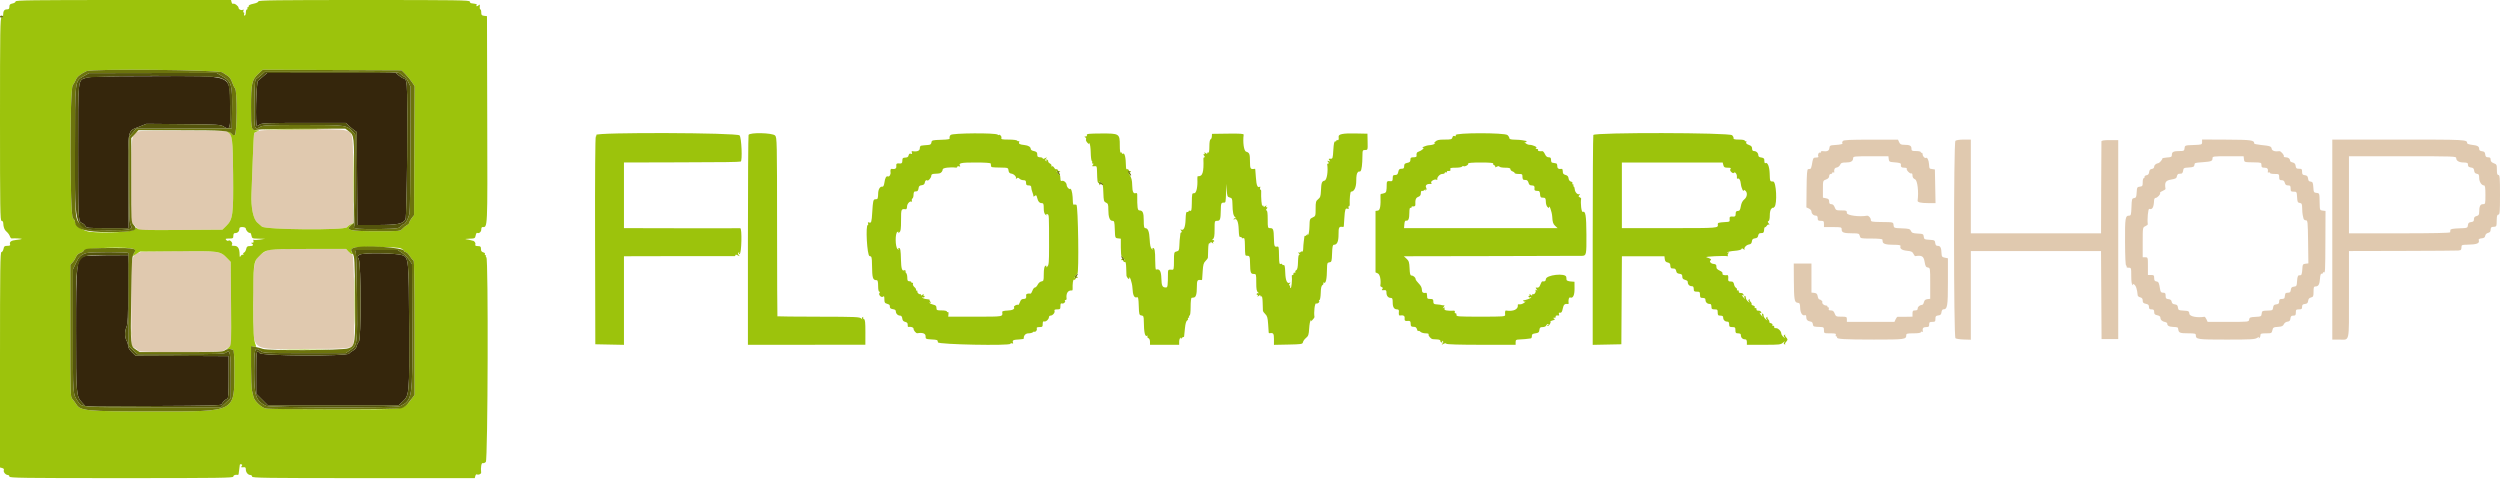
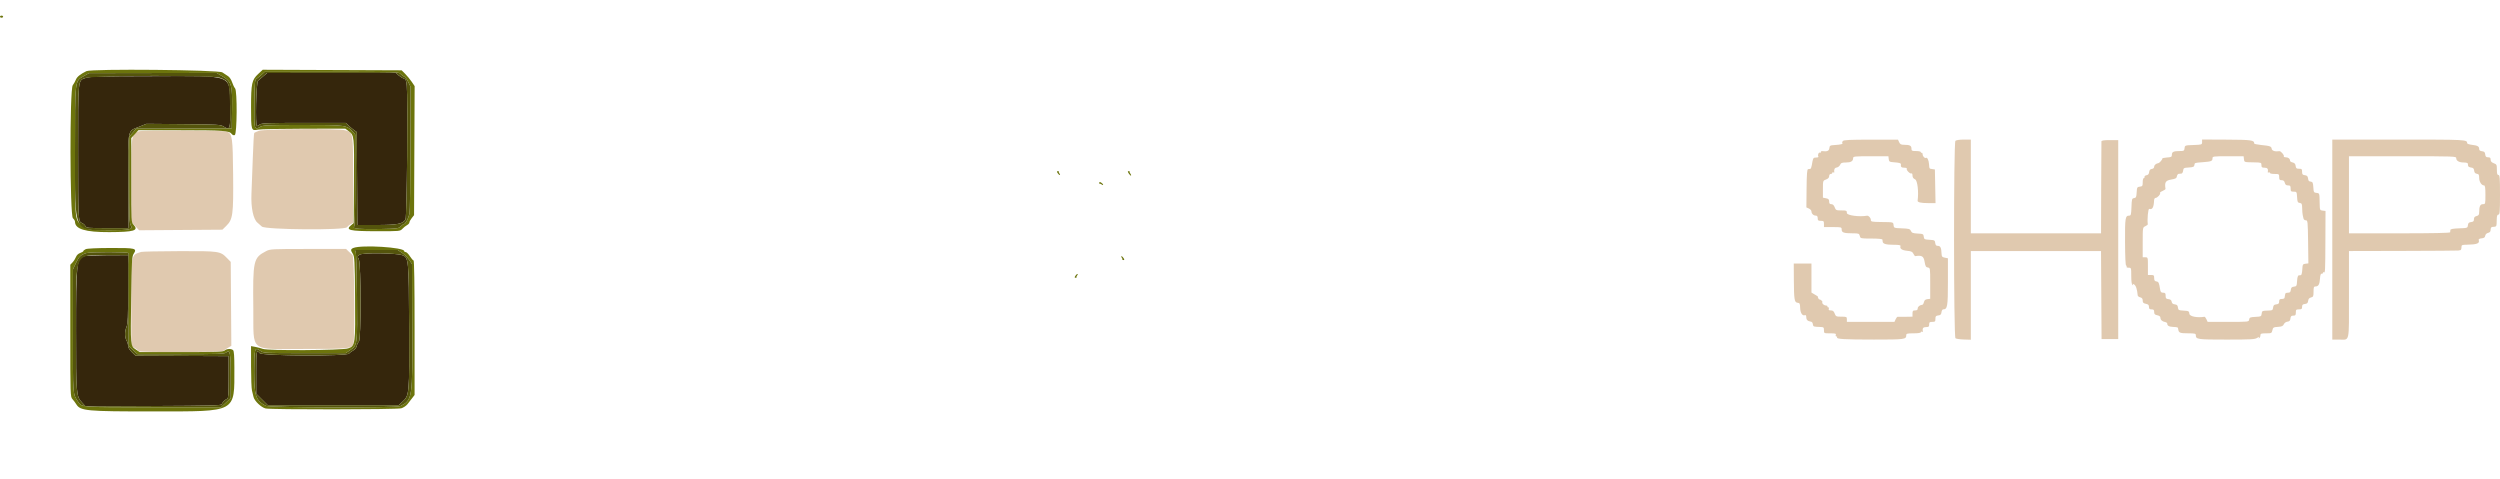
<svg xmlns="http://www.w3.org/2000/svg" id="svg" version="1.1" width="400" height="76.596" viewBox="0, 0, 400,76.596">
  <g id="svgg">
-     <path id="path0" d="M41.429 20.930 C 41.069 21.062,40.732 21.213,40.679 21.265 C 40.626 21.318,40.523 23.099,40.450 25.222 C 40.376 27.346,40.278 29.961,40.232 31.033 C 40.137 33.229,40.529 35.092,41.202 35.635 C 41.393 35.790,41.708 36.067,41.900 36.250 C 42.434 36.759,55.099 36.865,55.507 36.364 C 55.648 36.191,55.929 35.960,56.132 35.852 L 56.500 35.655 56.500 28.767 C 56.500 21.000,56.534 21.210,55.201 20.840 C 54.179 20.556,42.237 20.634,41.429 20.930 M22.167 21.010 C 21.016 21.449,21.000 21.559,21.000 28.878 L 21.000 35.486 21.627 36.165 L 22.255 36.844 28.919 36.797 L 35.583 36.750 36.198 36.146 C 37.261 35.102,37.358 34.377,37.300 27.944 C 37.247 22.070,37.162 21.453,36.348 21.051 C 35.957 20.858,22.665 20.820,22.167 21.010 M294.850 22.563 C 294.751 22.683,294.717 22.828,294.775 22.886 C 294.928 23.039,294.534 23.144,293.583 23.203 C 292.814 23.250,292.746 23.289,292.697 23.710 C 292.646 24.155,292.334 24.282,291.542 24.179 C 291.427 24.164,291.333 24.235,291.333 24.336 C 291.333 24.437,291.266 24.478,291.184 24.427 C 291.005 24.317,290.793 24.800,290.926 25.015 C 290.978 25.098,290.921 25.175,290.802 25.186 C 290.682 25.196,290.478 25.215,290.350 25.228 C 290.117 25.250,290.048 25.432,289.883 26.458 C 289.836 26.756,289.730 27.009,289.648 27.021 C 289.567 27.032,289.406 27.051,289.292 27.063 C 289.135 27.078,289.076 27.834,289.052 30.133 L 289.021 33.183 289.427 33.368 C 289.650 33.470,289.833 33.676,289.833 33.827 C 289.833 34.187,290.159 34.500,290.533 34.500 C 290.742 34.500,290.833 34.627,290.833 34.917 C 290.833 35.269,290.911 35.333,291.333 35.333 C 291.778 35.333,291.833 35.389,291.833 35.833 L 291.833 36.333 293.250 36.333 C 294.632 36.333,294.667 36.343,294.667 36.731 C 294.667 37.211,295.012 37.328,296.440 37.331 C 297.392 37.333,297.471 37.362,297.568 37.750 C 297.672 38.161,297.696 38.167,299.420 38.167 C 300.459 38.167,301.175 38.234,301.188 38.333 C 301.199 38.425,301.218 38.578,301.229 38.673 C 301.271 39.018,301.774 39.162,302.953 39.164 C 303.844 39.166,304.136 39.221,304.080 39.375 C 303.932 39.779,304.307 40.046,305.131 40.126 C 305.806 40.190,305.999 40.281,306.146 40.604 C 306.245 40.823,306.385 40.993,306.455 40.981 C 307.493 40.813,307.785 40.989,307.935 41.875 C 308.058 42.601,308.147 42.759,308.458 42.803 C 308.828 42.856,308.833 42.892,308.833 45.334 L 308.833 47.811 308.382 47.864 C 308.059 47.902,307.902 48.035,307.832 48.333 C 307.779 48.563,307.663 48.756,307.576 48.764 C 307.166 48.801,306.833 49.065,306.833 49.351 C 306.833 49.577,306.714 49.667,306.417 49.667 C 306.065 49.667,306.000 49.744,306.000 50.167 L 306.000 50.667 304.875 50.686 C 304.256 50.697,303.692 50.697,303.622 50.685 C 303.551 50.674,303.408 50.853,303.303 51.082 L 303.113 51.500 299.307 51.500 L 295.500 51.500 295.500 51.083 C 295.500 50.691,295.448 50.667,294.620 50.667 C 293.795 50.667,293.728 50.635,293.551 50.167 C 293.409 49.791,293.257 49.667,292.936 49.667 C 292.626 49.667,292.537 49.599,292.606 49.417 C 292.659 49.279,292.615 49.167,292.508 49.167 C 292.401 49.167,292.350 49.107,292.395 49.035 C 292.440 48.962,292.320 48.891,292.128 48.876 C 291.793 48.851,291.463 48.531,291.577 48.341 C 291.650 48.219,291.293 47.898,291.083 47.898 C 290.992 47.898,290.879 47.677,290.833 47.407 C 290.766 47.022,290.650 46.905,290.291 46.864 L 289.833 46.811 289.833 44.489 L 289.833 42.167 288.417 42.167 L 287.000 42.167 287.017 44.875 C 287.035 47.860,287.112 48.365,287.561 48.431 C 287.981 48.492,287.997 48.522,288.028 49.322 C 288.058 50.076,288.393 50.577,288.771 50.431 C 288.926 50.372,289.000 50.474,289.000 50.745 C 289.000 51.145,289.213 51.377,289.640 51.441 C 289.938 51.486,290.016 51.578,290.070 51.943 C 290.118 52.262,290.179 52.282,291.208 52.314 C 291.787 52.332,291.833 52.370,291.833 52.833 C 291.833 53.333,291.834 53.333,292.828 53.333 C 293.644 53.333,293.806 53.378,293.727 53.583 C 293.674 53.721,293.718 53.833,293.825 53.833 C 293.932 53.833,293.979 53.899,293.930 53.979 C 293.762 54.251,295.079 54.330,299.842 54.331 C 304.781 54.333,305.000 54.304,305.000 53.633 C 305.000 53.373,305.154 53.333,306.167 53.333 C 306.877 53.333,307.333 53.264,307.333 53.157 C 307.333 53.060,307.410 53.028,307.504 53.086 C 307.598 53.144,307.664 53.130,307.651 53.054 C 307.559 52.524,307.696 52.333,308.167 52.333 C 308.589 52.333,308.667 52.269,308.667 51.917 C 308.667 51.565,308.744 51.500,309.167 51.500 C 309.609 51.500,309.667 51.443,309.667 51.011 C 309.667 50.602,309.741 50.514,310.125 50.469 C 310.485 50.428,310.595 50.318,310.636 49.958 C 310.665 49.706,310.785 49.500,310.902 49.500 C 311.587 49.500,311.667 49.044,311.667 45.108 L 311.667 41.325 311.167 41.225 C 310.735 41.139,310.664 41.048,310.646 40.563 C 310.610 39.605,310.468 39.333,310.001 39.333 C 309.784 39.333,309.673 39.193,309.636 38.875 C 309.587 38.448,309.524 38.413,308.719 38.367 C 307.918 38.320,307.850 38.283,307.802 37.867 C 307.753 37.445,307.691 37.414,306.828 37.368 C 306.063 37.327,305.879 37.256,305.745 36.951 C 305.601 36.625,305.439 36.578,304.302 36.535 C 303.047 36.487,303.020 36.477,302.969 36.035 C 302.910 35.521,303.018 35.548,300.917 35.521 C 299.486 35.502,299.333 35.470,299.333 35.187 C 299.333 34.864,298.977 34.469,298.726 34.514 C 297.501 34.734,295.500 34.467,295.500 34.083 C 295.500 33.691,295.448 33.667,294.620 33.667 C 293.795 33.667,293.728 33.635,293.551 33.167 C 293.424 32.831,293.248 32.667,293.014 32.667 C 292.754 32.667,292.667 32.561,292.667 32.246 C 292.667 31.912,292.564 31.804,292.167 31.725 L 291.667 31.625 291.667 30.266 C 291.667 28.908,291.667 28.906,292.167 28.718 C 292.502 28.591,292.667 28.415,292.667 28.181 C 292.667 27.983,292.774 27.833,292.917 27.833 C 293.054 27.833,293.167 27.754,293.167 27.657 C 293.167 27.560,293.244 27.528,293.337 27.586 C 293.431 27.644,293.498 27.630,293.484 27.554 C 293.408 27.112,293.544 26.850,293.875 26.803 C 294.081 26.774,294.324 26.581,294.415 26.375 C 294.551 26.065,294.711 26.000,295.340 26.000 C 296.148 26.000,296.500 25.788,296.500 25.300 C 296.500 25.023,296.716 25.000,299.322 25.000 L 302.145 25.000 302.197 25.454 C 302.245 25.863,302.323 25.913,303.000 25.961 C 303.880 26.024,304.178 26.109,304.148 26.287 C 304.082 26.693,304.218 26.833,304.677 26.833 C 304.961 26.833,305.142 26.904,305.087 26.994 C 304.958 27.203,305.630 27.876,305.839 27.746 C 305.928 27.692,306.000 27.841,306.000 28.077 C 306.000 28.374,306.129 28.566,306.417 28.697 C 306.797 28.870,307.010 30.678,306.819 32.106 C 306.785 32.364,307.337 32.495,308.468 32.497 L 309.686 32.500 309.634 29.808 L 309.583 27.116 309.177 27.054 C 308.668 26.977,308.707 27.037,308.644 26.250 C 308.593 25.618,308.358 25.137,308.159 25.256 C 307.969 25.370,307.649 25.040,307.624 24.705 C 307.609 24.513,307.538 24.393,307.465 24.438 C 307.393 24.483,307.333 24.440,307.333 24.343 C 307.333 24.245,307.000 24.167,306.583 24.167 C 305.903 24.167,305.833 24.129,305.833 23.768 C 305.833 23.309,305.561 23.167,304.680 23.167 C 304.176 23.167,304.017 23.086,303.866 22.756 L 303.679 22.345 299.355 22.345 C 295.999 22.345,294.991 22.394,294.850 22.563 M312.867 22.533 C 312.569 22.831,312.577 53.889,312.875 54.123 C 312.990 54.212,313.590 54.302,314.208 54.321 L 315.333 54.356 315.333 47.261 L 315.333 40.167 325.748 40.167 L 336.163 40.167 336.207 47.208 L 336.250 54.250 337.583 54.250 L 338.917 54.250 338.917 38.333 L 338.917 22.417 337.583 22.417 C 336.639 22.417,336.244 22.477,336.229 22.625 C 336.218 22.740,336.199 26.096,336.188 30.083 L 336.167 37.333 325.750 37.333 L 315.333 37.333 315.333 29.833 L 315.333 22.333 314.200 22.333 C 313.541 22.333,312.983 22.417,312.867 22.533 M352.333 22.738 C 352.333 23.143,352.299 23.154,350.958 23.202 C 349.596 23.250,349.583 23.254,349.531 23.708 C 349.482 24.130,349.420 24.167,348.753 24.167 C 347.775 24.167,347.500 24.297,347.500 24.759 C 347.500 25.105,347.413 25.154,346.708 25.199 C 346.273 25.227,345.938 25.309,345.964 25.381 C 346.011 25.511,345.528 26.070,345.345 26.098 C 344.977 26.153,344.667 26.416,344.667 26.673 C 344.667 26.861,344.524 26.997,344.292 27.030 C 344.026 27.068,343.902 27.214,343.865 27.531 C 343.829 27.843,343.702 27.996,343.448 28.035 C 343.248 28.066,343.102 28.183,343.125 28.296 C 343.148 28.408,343.092 28.500,343.000 28.500 C 342.908 28.500,342.833 28.795,342.833 29.156 C 342.833 29.747,342.788 29.816,342.375 29.864 C 341.948 29.913,341.913 29.976,341.867 30.781 C 341.824 31.526,341.766 31.653,341.450 31.698 C 341.111 31.746,341.080 31.853,341.035 33.125 C 340.992 34.331,340.949 34.500,340.680 34.500 C 340.042 34.500,339.989 34.829,340.006 38.731 C 340.016 41.100,340.084 42.500,340.188 42.500 C 340.279 42.500,340.307 42.575,340.250 42.667 C 340.192 42.761,340.332 42.833,340.573 42.833 C 340.995 42.833,341.000 42.848,341.000 44.157 C 341.000 44.977,341.073 45.526,341.192 45.599 C 341.316 45.675,341.339 45.645,341.258 45.513 C 341.160 45.354,341.206 45.355,341.464 45.516 C 341.752 45.696,341.941 46.278,342.037 47.281 C 342.047 47.389,342.231 47.522,342.444 47.575 C 342.722 47.645,342.833 47.792,342.833 48.091 C 342.833 48.421,342.937 48.529,343.333 48.608 C 343.720 48.686,343.833 48.798,343.833 49.104 C 343.833 49.415,343.923 49.500,344.250 49.500 C 344.584 49.500,344.667 49.583,344.667 49.921 C 344.667 50.255,344.770 50.362,345.167 50.442 C 345.494 50.507,345.667 50.643,345.667 50.834 C 345.667 51.177,345.951 51.440,346.417 51.526 C 346.600 51.560,346.751 51.662,346.753 51.752 C 346.758 52.118,347.013 52.269,347.693 52.309 C 348.518 52.358,348.452 52.323,348.526 52.750 C 348.613 53.255,348.813 53.328,350.125 53.331 C 351.177 53.333,351.333 53.372,351.333 53.633 C 351.333 54.300,351.564 54.333,356.246 54.333 C 360.195 54.333,360.809 54.298,361.157 54.055 C 361.406 53.881,361.504 53.859,361.419 53.997 C 361.327 54.144,361.346 54.178,361.474 54.099 C 361.580 54.034,361.667 53.835,361.667 53.657 C 361.667 53.376,361.787 53.333,362.570 53.333 C 363.435 53.333,363.478 53.312,363.581 52.842 C 363.680 52.393,363.757 52.346,364.470 52.300 C 365.087 52.261,365.284 52.173,365.411 51.883 C 365.505 51.670,365.751 51.494,365.995 51.466 C 366.316 51.428,366.429 51.307,366.469 50.958 C 366.511 50.598,366.609 50.500,366.928 50.500 C 367.267 50.500,367.333 50.419,367.333 50.000 C 367.333 49.556,367.389 49.500,367.833 49.500 C 368.252 49.500,368.333 49.434,368.333 49.094 C 368.333 48.776,368.432 48.677,368.792 48.636 C 369.147 48.595,369.261 48.484,369.301 48.141 C 369.337 47.832,369.476 47.667,369.760 47.596 C 370.123 47.505,370.167 47.405,370.167 46.663 C 370.167 45.962,370.215 45.833,370.480 45.833 C 370.948 45.833,371.140 45.499,371.198 44.579 C 371.233 44.026,371.319 43.764,371.458 43.792 C 371.573 43.815,371.667 43.754,371.667 43.657 C 371.667 43.560,371.729 43.519,371.806 43.566 C 372.030 43.705,372.042 43.472,372.063 38.500 L 372.083 33.750 371.625 33.697 C 371.176 33.646,371.166 33.620,371.146 32.489 C 371.117 30.874,371.132 30.922,370.633 30.865 C 370.218 30.817,370.180 30.748,370.133 29.963 C 370.094 29.287,370.021 29.105,369.776 29.069 C 369.383 29.013,369.353 28.978,369.280 28.490 C 369.235 28.194,369.098 28.069,368.776 28.031 C 368.409 27.987,368.333 27.894,368.333 27.489 C 368.333 27.059,368.274 27.000,367.844 27.000 C 367.437 27.000,367.347 26.925,367.303 26.548 C 367.265 26.225,367.131 26.069,366.833 25.999 C 366.604 25.945,366.416 25.830,366.414 25.742 C 366.409 25.402,366.129 25.167,365.730 25.167 C 365.501 25.167,365.358 25.094,365.413 25.006 C 365.516 24.839,364.926 24.152,364.708 24.186 C 364.034 24.293,363.518 24.135,363.470 23.807 C 363.411 23.408,363.225 23.343,361.705 23.189 C 361.130 23.131,360.663 23.026,360.667 22.955 C 360.695 22.425,360.234 22.361,356.292 22.342 L 352.333 22.323 352.333 22.738 M373.167 38.333 L 373.167 54.333 374.236 54.333 C 376.000 54.333,375.833 55.084,375.833 47.149 L 375.833 40.167 384.500 40.146 C 389.267 40.134,393.242 40.106,393.333 40.083 C 393.425 40.060,393.575 40.032,393.667 40.021 C 393.758 40.009,393.833 39.813,393.833 39.583 C 393.833 39.194,393.890 39.166,394.708 39.153 C 396.340 39.127,396.794 38.942,396.591 38.385 C 396.546 38.263,396.724 38.166,397.051 38.135 C 397.449 38.096,397.596 37.993,397.635 37.724 C 397.666 37.505,397.845 37.325,398.093 37.262 C 398.388 37.188,398.500 37.046,398.500 36.747 C 398.500 36.500,398.601 36.325,398.750 36.313 C 399.509 36.249,399.444 36.360,399.479 35.083 C 399.494 34.537,399.568 34.333,399.750 34.333 C 399.963 34.333,400.000 33.870,400.000 31.167 C 400.000 28.463,399.963 28.000,399.750 28.000 C 399.561 28.000,399.500 27.795,399.500 27.152 C 399.500 26.363,399.465 26.291,399.000 26.116 C 398.646 25.982,398.500 25.816,398.500 25.547 C 398.500 25.255,398.406 25.167,398.094 25.167 C 397.776 25.167,397.677 25.068,397.636 24.708 C 397.595 24.348,397.485 24.239,397.125 24.197 C 396.807 24.161,396.667 24.049,396.667 23.832 C 396.667 23.423,396.410 23.277,395.500 23.171 C 395.087 23.123,394.749 23.008,394.747 22.917 C 394.739 22.337,394.674 22.333,383.823 22.333 L 373.167 22.333 373.167 38.333 M359.031 25.458 C 359.089 25.966,359.038 25.950,360.667 25.979 C 361.794 25.999,361.833 26.014,361.833 26.417 C 361.833 26.769,361.911 26.833,362.333 26.833 C 362.804 26.833,362.941 27.024,362.849 27.554 C 362.836 27.630,362.902 27.644,362.996 27.586 C 363.090 27.528,363.167 27.560,363.167 27.657 C 363.167 27.755,363.500 27.833,363.917 27.833 C 364.639 27.833,364.667 27.852,364.667 28.333 C 364.667 28.750,364.733 28.833,365.065 28.833 C 365.351 28.833,365.493 28.951,365.568 29.250 C 365.645 29.554,365.784 29.667,366.087 29.667 C 366.435 29.667,366.500 29.745,366.500 30.167 C 366.500 30.609,366.557 30.667,366.991 30.667 C 367.466 30.667,367.484 30.695,367.533 31.542 C 367.577 32.304,367.632 32.424,367.958 32.470 C 368.284 32.516,368.335 32.626,368.346 33.303 C 368.353 33.732,368.391 34.215,368.429 34.375 C 368.468 34.535,368.526 34.798,368.558 34.958 C 368.590 35.119,368.759 35.250,368.933 35.250 C 369.233 35.250,369.252 35.436,369.295 38.697 L 369.340 42.144 368.878 42.197 C 368.447 42.247,368.413 42.307,368.366 43.125 C 368.339 43.606,368.245 44.009,368.158 44.021 C 368.071 44.032,367.906 44.051,367.792 44.063 C 367.662 44.075,367.565 44.409,367.533 44.948 C 367.487 45.749,367.450 45.817,367.033 45.865 C 366.682 45.905,366.572 46.017,366.531 46.375 C 366.489 46.735,366.391 46.833,366.072 46.833 C 365.849 46.833,365.657 46.908,365.646 47.000 C 365.634 47.092,365.606 47.242,365.583 47.333 C 365.560 47.425,365.532 47.575,365.521 47.667 C 365.509 47.758,365.313 47.833,365.083 47.833 C 364.753 47.833,364.667 47.917,364.667 48.239 C 364.667 48.558,364.568 48.656,364.208 48.697 C 363.848 48.739,363.739 48.848,363.697 49.208 C 363.650 49.617,363.574 49.669,362.989 49.688 C 361.936 49.721,361.919 49.729,361.865 50.200 C 361.816 50.624,361.756 50.654,360.865 50.700 C 360.026 50.744,359.911 50.793,359.863 51.125 C 359.810 51.499,359.805 51.500,356.515 51.500 L 353.220 51.500 353.030 51.082 C 352.925 50.853,352.782 50.674,352.711 50.685 C 351.546 50.874,350.352 50.638,350.303 50.208 C 350.254 49.782,350.190 49.747,349.385 49.700 C 348.584 49.654,348.517 49.617,348.469 49.200 C 348.428 48.852,348.315 48.738,347.969 48.698 C 347.655 48.662,347.505 48.537,347.469 48.282 C 347.432 48.024,347.282 47.901,346.958 47.864 C 346.574 47.820,346.500 47.732,346.500 47.322 C 346.500 46.918,346.431 46.833,346.102 46.833 C 345.781 46.833,345.686 46.728,345.617 46.292 C 345.445 45.219,345.381 45.083,345.027 45.030 C 344.752 44.989,344.667 44.861,344.667 44.488 C 344.667 44.057,344.608 44.000,344.167 44.000 L 343.667 44.000 343.667 42.583 C 343.667 41.183,343.662 41.167,343.250 41.167 L 342.833 41.167 342.833 38.777 C 342.833 36.388,342.833 36.387,343.251 36.197 C 343.481 36.092,343.659 35.949,343.648 35.878 C 343.532 35.162,343.699 33.356,343.875 33.420 C 344.371 33.602,344.611 33.177,344.653 32.042 C 344.660 31.835,344.768 31.667,344.891 31.667 C 345.177 31.667,345.757 31.034,345.607 30.885 C 345.545 30.823,345.722 30.677,346.000 30.560 C 346.277 30.443,346.495 30.288,346.483 30.215 C 346.310 29.181,346.489 28.882,347.375 28.732 C 348.101 28.609,348.259 28.519,348.303 28.208 C 348.333 28.002,348.464 27.824,348.595 27.813 C 348.726 27.801,348.927 27.782,349.042 27.771 C 349.156 27.759,349.273 27.548,349.302 27.300 C 349.350 26.885,349.419 26.846,350.203 26.800 C 350.880 26.760,351.062 26.687,351.097 26.443 C 351.157 26.031,351.093 26.055,352.453 25.951 C 353.823 25.847,354.000 25.775,354.000 25.323 C 354.000 25.018,354.136 25.000,356.489 25.000 L 358.978 25.000 359.031 25.458 M393.000 25.327 C 393.000 25.742,393.476 26.000,394.239 26.000 C 394.566 26.000,394.843 26.075,394.854 26.167 C 394.866 26.258,394.884 26.427,394.896 26.542 C 394.907 26.656,395.118 26.773,395.365 26.802 C 395.711 26.842,395.825 26.955,395.865 27.302 C 395.902 27.620,396.026 27.765,396.292 27.803 C 396.601 27.847,396.667 27.961,396.667 28.457 C 396.667 29.074,397.046 29.667,397.442 29.667 C 397.614 29.667,397.667 30.021,397.667 31.167 C 397.667 32.636,397.659 32.667,397.269 32.667 C 396.839 32.667,396.673 33.018,396.669 33.940 C 396.667 34.359,396.583 34.485,396.250 34.568 C 395.949 34.644,395.833 34.785,395.833 35.075 C 395.833 35.391,395.734 35.489,395.375 35.531 C 395.017 35.572,394.905 35.682,394.865 36.035 C 394.813 36.481,394.794 36.488,393.448 36.535 C 392.507 36.568,392.077 36.648,392.063 36.792 C 392.051 36.906,392.032 37.075,392.021 37.167 C 392.007 37.275,389.181 37.333,383.917 37.333 L 375.833 37.333 375.833 31.167 L 375.833 25.000 384.417 25.000 C 392.838 25.000,393.000 25.006,393.000 25.327 M42.581 40.180 C 40.528 41.251,40.444 41.625,40.530 49.417 C 40.608 56.532,39.707 55.833,48.810 55.833 C 56.081 55.833,56.366 55.796,56.561 54.820 C 56.820 53.523,56.678 41.022,56.401 40.798 C 56.255 40.680,55.965 40.415,55.757 40.208 L 55.378 39.833 49.312 39.833 C 43.493 39.833,43.218 39.847,42.581 40.180 M22.583 40.309 C 20.934 40.848,21.000 40.498,21.000 48.693 L 21.000 55.345 21.583 55.689 C 21.904 55.878,22.167 56.101,22.167 56.183 C 22.167 56.405,35.462 56.379,35.715 56.157 C 35.826 56.060,36.164 55.834,36.465 55.655 L 37.014 55.330 36.965 48.616 L 36.917 41.902 36.333 41.303 C 35.240 40.181,35.131 40.165,28.688 40.183 C 25.514 40.192,22.767 40.249,22.583 40.309 " stroke="none" fill="#e0c9af" fill-rule="evenodd" />
+     <path id="path0" d="M41.429 20.930 C 41.069 21.062,40.732 21.213,40.679 21.265 C 40.626 21.318,40.523 23.099,40.450 25.222 C 40.376 27.346,40.278 29.961,40.232 31.033 C 40.137 33.229,40.529 35.092,41.202 35.635 C 41.393 35.790,41.708 36.067,41.900 36.250 C 42.434 36.759,55.099 36.865,55.507 36.364 C 55.648 36.191,55.929 35.960,56.132 35.852 L 56.500 35.655 56.500 28.767 C 56.500 21.000,56.534 21.210,55.201 20.840 C 54.179 20.556,42.237 20.634,41.429 20.930 M22.167 21.010 C 21.016 21.449,21.000 21.559,21.000 28.878 L 21.000 35.486 21.627 36.165 L 22.255 36.844 28.919 36.797 L 35.583 36.750 36.198 36.146 C 37.261 35.102,37.358 34.377,37.300 27.944 C 37.247 22.070,37.162 21.453,36.348 21.051 C 35.957 20.858,22.665 20.820,22.167 21.010 M294.850 22.563 C 294.751 22.683,294.717 22.828,294.775 22.886 C 294.928 23.039,294.534 23.144,293.583 23.203 C 292.814 23.250,292.746 23.289,292.697 23.710 C 292.646 24.155,292.334 24.282,291.542 24.179 C 291.427 24.164,291.333 24.235,291.333 24.336 C 291.333 24.437,291.266 24.478,291.184 24.427 C 291.005 24.317,290.793 24.800,290.926 25.015 C 290.978 25.098,290.921 25.175,290.802 25.186 C 290.682 25.196,290.478 25.215,290.350 25.228 C 290.117 25.250,290.048 25.432,289.883 26.458 C 289.836 26.756,289.730 27.009,289.648 27.021 C 289.567 27.032,289.406 27.051,289.292 27.063 C 289.135 27.078,289.076 27.834,289.052 30.133 L 289.021 33.183 289.427 33.368 C 289.650 33.470,289.833 33.676,289.833 33.827 C 289.833 34.187,290.159 34.500,290.533 34.500 C 290.742 34.500,290.833 34.627,290.833 34.917 C 290.833 35.269,290.911 35.333,291.333 35.333 C 291.778 35.333,291.833 35.389,291.833 35.833 L 291.833 36.333 293.250 36.333 C 294.632 36.333,294.667 36.343,294.667 36.731 C 294.667 37.211,295.012 37.328,296.440 37.331 C 297.392 37.333,297.471 37.362,297.568 37.750 C 297.672 38.161,297.696 38.167,299.420 38.167 C 300.459 38.167,301.175 38.234,301.188 38.333 C 301.199 38.425,301.218 38.578,301.229 38.673 C 301.271 39.018,301.774 39.162,302.953 39.164 C 303.844 39.166,304.136 39.221,304.080 39.375 C 303.932 39.779,304.307 40.046,305.131 40.126 C 305.806 40.190,305.999 40.281,306.146 40.604 C 306.245 40.823,306.385 40.993,306.455 40.981 C 307.493 40.813,307.785 40.989,307.935 41.875 C 308.058 42.601,308.147 42.759,308.458 42.803 C 308.828 42.856,308.833 42.892,308.833 45.334 L 308.833 47.811 308.382 47.864 C 308.059 47.902,307.902 48.035,307.832 48.333 C 307.779 48.563,307.663 48.756,307.576 48.764 C 307.166 48.801,306.833 49.065,306.833 49.351 C 306.833 49.577,306.714 49.667,306.417 49.667 C 306.065 49.667,306.000 49.744,306.000 50.167 L 306.000 50.667 304.875 50.686 C 304.256 50.697,303.692 50.697,303.622 50.685 C 303.551 50.674,303.408 50.853,303.303 51.082 L 303.113 51.500 299.307 51.500 L 295.500 51.500 295.500 51.083 C 295.500 50.691,295.448 50.667,294.620 50.667 C 293.795 50.667,293.728 50.635,293.551 50.167 C 293.409 49.791,293.257 49.667,292.936 49.667 C 292.626 49.667,292.537 49.599,292.606 49.417 C 292.659 49.279,292.615 49.167,292.508 49.167 C 292.401 49.167,292.350 49.107,292.395 49.035 C 292.440 48.962,292.320 48.891,292.128 48.876 C 291.793 48.851,291.463 48.531,291.577 48.341 C 291.650 48.219,291.293 47.898,291.083 47.898 C 290.992 47.898,290.879 47.677,290.833 47.407 L 289.833 46.811 289.833 44.489 L 289.833 42.167 288.417 42.167 L 287.000 42.167 287.017 44.875 C 287.035 47.860,287.112 48.365,287.561 48.431 C 287.981 48.492,287.997 48.522,288.028 49.322 C 288.058 50.076,288.393 50.577,288.771 50.431 C 288.926 50.372,289.000 50.474,289.000 50.745 C 289.000 51.145,289.213 51.377,289.640 51.441 C 289.938 51.486,290.016 51.578,290.070 51.943 C 290.118 52.262,290.179 52.282,291.208 52.314 C 291.787 52.332,291.833 52.370,291.833 52.833 C 291.833 53.333,291.834 53.333,292.828 53.333 C 293.644 53.333,293.806 53.378,293.727 53.583 C 293.674 53.721,293.718 53.833,293.825 53.833 C 293.932 53.833,293.979 53.899,293.930 53.979 C 293.762 54.251,295.079 54.330,299.842 54.331 C 304.781 54.333,305.000 54.304,305.000 53.633 C 305.000 53.373,305.154 53.333,306.167 53.333 C 306.877 53.333,307.333 53.264,307.333 53.157 C 307.333 53.060,307.410 53.028,307.504 53.086 C 307.598 53.144,307.664 53.130,307.651 53.054 C 307.559 52.524,307.696 52.333,308.167 52.333 C 308.589 52.333,308.667 52.269,308.667 51.917 C 308.667 51.565,308.744 51.500,309.167 51.500 C 309.609 51.500,309.667 51.443,309.667 51.011 C 309.667 50.602,309.741 50.514,310.125 50.469 C 310.485 50.428,310.595 50.318,310.636 49.958 C 310.665 49.706,310.785 49.500,310.902 49.500 C 311.587 49.500,311.667 49.044,311.667 45.108 L 311.667 41.325 311.167 41.225 C 310.735 41.139,310.664 41.048,310.646 40.563 C 310.610 39.605,310.468 39.333,310.001 39.333 C 309.784 39.333,309.673 39.193,309.636 38.875 C 309.587 38.448,309.524 38.413,308.719 38.367 C 307.918 38.320,307.850 38.283,307.802 37.867 C 307.753 37.445,307.691 37.414,306.828 37.368 C 306.063 37.327,305.879 37.256,305.745 36.951 C 305.601 36.625,305.439 36.578,304.302 36.535 C 303.047 36.487,303.020 36.477,302.969 36.035 C 302.910 35.521,303.018 35.548,300.917 35.521 C 299.486 35.502,299.333 35.470,299.333 35.187 C 299.333 34.864,298.977 34.469,298.726 34.514 C 297.501 34.734,295.500 34.467,295.500 34.083 C 295.500 33.691,295.448 33.667,294.620 33.667 C 293.795 33.667,293.728 33.635,293.551 33.167 C 293.424 32.831,293.248 32.667,293.014 32.667 C 292.754 32.667,292.667 32.561,292.667 32.246 C 292.667 31.912,292.564 31.804,292.167 31.725 L 291.667 31.625 291.667 30.266 C 291.667 28.908,291.667 28.906,292.167 28.718 C 292.502 28.591,292.667 28.415,292.667 28.181 C 292.667 27.983,292.774 27.833,292.917 27.833 C 293.054 27.833,293.167 27.754,293.167 27.657 C 293.167 27.560,293.244 27.528,293.337 27.586 C 293.431 27.644,293.498 27.630,293.484 27.554 C 293.408 27.112,293.544 26.850,293.875 26.803 C 294.081 26.774,294.324 26.581,294.415 26.375 C 294.551 26.065,294.711 26.000,295.340 26.000 C 296.148 26.000,296.500 25.788,296.500 25.300 C 296.500 25.023,296.716 25.000,299.322 25.000 L 302.145 25.000 302.197 25.454 C 302.245 25.863,302.323 25.913,303.000 25.961 C 303.880 26.024,304.178 26.109,304.148 26.287 C 304.082 26.693,304.218 26.833,304.677 26.833 C 304.961 26.833,305.142 26.904,305.087 26.994 C 304.958 27.203,305.630 27.876,305.839 27.746 C 305.928 27.692,306.000 27.841,306.000 28.077 C 306.000 28.374,306.129 28.566,306.417 28.697 C 306.797 28.870,307.010 30.678,306.819 32.106 C 306.785 32.364,307.337 32.495,308.468 32.497 L 309.686 32.500 309.634 29.808 L 309.583 27.116 309.177 27.054 C 308.668 26.977,308.707 27.037,308.644 26.250 C 308.593 25.618,308.358 25.137,308.159 25.256 C 307.969 25.370,307.649 25.040,307.624 24.705 C 307.609 24.513,307.538 24.393,307.465 24.438 C 307.393 24.483,307.333 24.440,307.333 24.343 C 307.333 24.245,307.000 24.167,306.583 24.167 C 305.903 24.167,305.833 24.129,305.833 23.768 C 305.833 23.309,305.561 23.167,304.680 23.167 C 304.176 23.167,304.017 23.086,303.866 22.756 L 303.679 22.345 299.355 22.345 C 295.999 22.345,294.991 22.394,294.850 22.563 M312.867 22.533 C 312.569 22.831,312.577 53.889,312.875 54.123 C 312.990 54.212,313.590 54.302,314.208 54.321 L 315.333 54.356 315.333 47.261 L 315.333 40.167 325.748 40.167 L 336.163 40.167 336.207 47.208 L 336.250 54.250 337.583 54.250 L 338.917 54.250 338.917 38.333 L 338.917 22.417 337.583 22.417 C 336.639 22.417,336.244 22.477,336.229 22.625 C 336.218 22.740,336.199 26.096,336.188 30.083 L 336.167 37.333 325.750 37.333 L 315.333 37.333 315.333 29.833 L 315.333 22.333 314.200 22.333 C 313.541 22.333,312.983 22.417,312.867 22.533 M352.333 22.738 C 352.333 23.143,352.299 23.154,350.958 23.202 C 349.596 23.250,349.583 23.254,349.531 23.708 C 349.482 24.130,349.420 24.167,348.753 24.167 C 347.775 24.167,347.500 24.297,347.500 24.759 C 347.500 25.105,347.413 25.154,346.708 25.199 C 346.273 25.227,345.938 25.309,345.964 25.381 C 346.011 25.511,345.528 26.070,345.345 26.098 C 344.977 26.153,344.667 26.416,344.667 26.673 C 344.667 26.861,344.524 26.997,344.292 27.030 C 344.026 27.068,343.902 27.214,343.865 27.531 C 343.829 27.843,343.702 27.996,343.448 28.035 C 343.248 28.066,343.102 28.183,343.125 28.296 C 343.148 28.408,343.092 28.500,343.000 28.500 C 342.908 28.500,342.833 28.795,342.833 29.156 C 342.833 29.747,342.788 29.816,342.375 29.864 C 341.948 29.913,341.913 29.976,341.867 30.781 C 341.824 31.526,341.766 31.653,341.450 31.698 C 341.111 31.746,341.080 31.853,341.035 33.125 C 340.992 34.331,340.949 34.500,340.680 34.500 C 340.042 34.500,339.989 34.829,340.006 38.731 C 340.016 41.100,340.084 42.500,340.188 42.500 C 340.279 42.500,340.307 42.575,340.250 42.667 C 340.192 42.761,340.332 42.833,340.573 42.833 C 340.995 42.833,341.000 42.848,341.000 44.157 C 341.000 44.977,341.073 45.526,341.192 45.599 C 341.316 45.675,341.339 45.645,341.258 45.513 C 341.160 45.354,341.206 45.355,341.464 45.516 C 341.752 45.696,341.941 46.278,342.037 47.281 C 342.047 47.389,342.231 47.522,342.444 47.575 C 342.722 47.645,342.833 47.792,342.833 48.091 C 342.833 48.421,342.937 48.529,343.333 48.608 C 343.720 48.686,343.833 48.798,343.833 49.104 C 343.833 49.415,343.923 49.500,344.250 49.500 C 344.584 49.500,344.667 49.583,344.667 49.921 C 344.667 50.255,344.770 50.362,345.167 50.442 C 345.494 50.507,345.667 50.643,345.667 50.834 C 345.667 51.177,345.951 51.440,346.417 51.526 C 346.600 51.560,346.751 51.662,346.753 51.752 C 346.758 52.118,347.013 52.269,347.693 52.309 C 348.518 52.358,348.452 52.323,348.526 52.750 C 348.613 53.255,348.813 53.328,350.125 53.331 C 351.177 53.333,351.333 53.372,351.333 53.633 C 351.333 54.300,351.564 54.333,356.246 54.333 C 360.195 54.333,360.809 54.298,361.157 54.055 C 361.406 53.881,361.504 53.859,361.419 53.997 C 361.327 54.144,361.346 54.178,361.474 54.099 C 361.580 54.034,361.667 53.835,361.667 53.657 C 361.667 53.376,361.787 53.333,362.570 53.333 C 363.435 53.333,363.478 53.312,363.581 52.842 C 363.680 52.393,363.757 52.346,364.470 52.300 C 365.087 52.261,365.284 52.173,365.411 51.883 C 365.505 51.670,365.751 51.494,365.995 51.466 C 366.316 51.428,366.429 51.307,366.469 50.958 C 366.511 50.598,366.609 50.500,366.928 50.500 C 367.267 50.500,367.333 50.419,367.333 50.000 C 367.333 49.556,367.389 49.500,367.833 49.500 C 368.252 49.500,368.333 49.434,368.333 49.094 C 368.333 48.776,368.432 48.677,368.792 48.636 C 369.147 48.595,369.261 48.484,369.301 48.141 C 369.337 47.832,369.476 47.667,369.760 47.596 C 370.123 47.505,370.167 47.405,370.167 46.663 C 370.167 45.962,370.215 45.833,370.480 45.833 C 370.948 45.833,371.140 45.499,371.198 44.579 C 371.233 44.026,371.319 43.764,371.458 43.792 C 371.573 43.815,371.667 43.754,371.667 43.657 C 371.667 43.560,371.729 43.519,371.806 43.566 C 372.030 43.705,372.042 43.472,372.063 38.500 L 372.083 33.750 371.625 33.697 C 371.176 33.646,371.166 33.620,371.146 32.489 C 371.117 30.874,371.132 30.922,370.633 30.865 C 370.218 30.817,370.180 30.748,370.133 29.963 C 370.094 29.287,370.021 29.105,369.776 29.069 C 369.383 29.013,369.353 28.978,369.280 28.490 C 369.235 28.194,369.098 28.069,368.776 28.031 C 368.409 27.987,368.333 27.894,368.333 27.489 C 368.333 27.059,368.274 27.000,367.844 27.000 C 367.437 27.000,367.347 26.925,367.303 26.548 C 367.265 26.225,367.131 26.069,366.833 25.999 C 366.604 25.945,366.416 25.830,366.414 25.742 C 366.409 25.402,366.129 25.167,365.730 25.167 C 365.501 25.167,365.358 25.094,365.413 25.006 C 365.516 24.839,364.926 24.152,364.708 24.186 C 364.034 24.293,363.518 24.135,363.470 23.807 C 363.411 23.408,363.225 23.343,361.705 23.189 C 361.130 23.131,360.663 23.026,360.667 22.955 C 360.695 22.425,360.234 22.361,356.292 22.342 L 352.333 22.323 352.333 22.738 M373.167 38.333 L 373.167 54.333 374.236 54.333 C 376.000 54.333,375.833 55.084,375.833 47.149 L 375.833 40.167 384.500 40.146 C 389.267 40.134,393.242 40.106,393.333 40.083 C 393.425 40.060,393.575 40.032,393.667 40.021 C 393.758 40.009,393.833 39.813,393.833 39.583 C 393.833 39.194,393.890 39.166,394.708 39.153 C 396.340 39.127,396.794 38.942,396.591 38.385 C 396.546 38.263,396.724 38.166,397.051 38.135 C 397.449 38.096,397.596 37.993,397.635 37.724 C 397.666 37.505,397.845 37.325,398.093 37.262 C 398.388 37.188,398.500 37.046,398.500 36.747 C 398.500 36.500,398.601 36.325,398.750 36.313 C 399.509 36.249,399.444 36.360,399.479 35.083 C 399.494 34.537,399.568 34.333,399.750 34.333 C 399.963 34.333,400.000 33.870,400.000 31.167 C 400.000 28.463,399.963 28.000,399.750 28.000 C 399.561 28.000,399.500 27.795,399.500 27.152 C 399.500 26.363,399.465 26.291,399.000 26.116 C 398.646 25.982,398.500 25.816,398.500 25.547 C 398.500 25.255,398.406 25.167,398.094 25.167 C 397.776 25.167,397.677 25.068,397.636 24.708 C 397.595 24.348,397.485 24.239,397.125 24.197 C 396.807 24.161,396.667 24.049,396.667 23.832 C 396.667 23.423,396.410 23.277,395.500 23.171 C 395.087 23.123,394.749 23.008,394.747 22.917 C 394.739 22.337,394.674 22.333,383.823 22.333 L 373.167 22.333 373.167 38.333 M359.031 25.458 C 359.089 25.966,359.038 25.950,360.667 25.979 C 361.794 25.999,361.833 26.014,361.833 26.417 C 361.833 26.769,361.911 26.833,362.333 26.833 C 362.804 26.833,362.941 27.024,362.849 27.554 C 362.836 27.630,362.902 27.644,362.996 27.586 C 363.090 27.528,363.167 27.560,363.167 27.657 C 363.167 27.755,363.500 27.833,363.917 27.833 C 364.639 27.833,364.667 27.852,364.667 28.333 C 364.667 28.750,364.733 28.833,365.065 28.833 C 365.351 28.833,365.493 28.951,365.568 29.250 C 365.645 29.554,365.784 29.667,366.087 29.667 C 366.435 29.667,366.500 29.745,366.500 30.167 C 366.500 30.609,366.557 30.667,366.991 30.667 C 367.466 30.667,367.484 30.695,367.533 31.542 C 367.577 32.304,367.632 32.424,367.958 32.470 C 368.284 32.516,368.335 32.626,368.346 33.303 C 368.353 33.732,368.391 34.215,368.429 34.375 C 368.468 34.535,368.526 34.798,368.558 34.958 C 368.590 35.119,368.759 35.250,368.933 35.250 C 369.233 35.250,369.252 35.436,369.295 38.697 L 369.340 42.144 368.878 42.197 C 368.447 42.247,368.413 42.307,368.366 43.125 C 368.339 43.606,368.245 44.009,368.158 44.021 C 368.071 44.032,367.906 44.051,367.792 44.063 C 367.662 44.075,367.565 44.409,367.533 44.948 C 367.487 45.749,367.450 45.817,367.033 45.865 C 366.682 45.905,366.572 46.017,366.531 46.375 C 366.489 46.735,366.391 46.833,366.072 46.833 C 365.849 46.833,365.657 46.908,365.646 47.000 C 365.634 47.092,365.606 47.242,365.583 47.333 C 365.560 47.425,365.532 47.575,365.521 47.667 C 365.509 47.758,365.313 47.833,365.083 47.833 C 364.753 47.833,364.667 47.917,364.667 48.239 C 364.667 48.558,364.568 48.656,364.208 48.697 C 363.848 48.739,363.739 48.848,363.697 49.208 C 363.650 49.617,363.574 49.669,362.989 49.688 C 361.936 49.721,361.919 49.729,361.865 50.200 C 361.816 50.624,361.756 50.654,360.865 50.700 C 360.026 50.744,359.911 50.793,359.863 51.125 C 359.810 51.499,359.805 51.500,356.515 51.500 L 353.220 51.500 353.030 51.082 C 352.925 50.853,352.782 50.674,352.711 50.685 C 351.546 50.874,350.352 50.638,350.303 50.208 C 350.254 49.782,350.190 49.747,349.385 49.700 C 348.584 49.654,348.517 49.617,348.469 49.200 C 348.428 48.852,348.315 48.738,347.969 48.698 C 347.655 48.662,347.505 48.537,347.469 48.282 C 347.432 48.024,347.282 47.901,346.958 47.864 C 346.574 47.820,346.500 47.732,346.500 47.322 C 346.500 46.918,346.431 46.833,346.102 46.833 C 345.781 46.833,345.686 46.728,345.617 46.292 C 345.445 45.219,345.381 45.083,345.027 45.030 C 344.752 44.989,344.667 44.861,344.667 44.488 C 344.667 44.057,344.608 44.000,344.167 44.000 L 343.667 44.000 343.667 42.583 C 343.667 41.183,343.662 41.167,343.250 41.167 L 342.833 41.167 342.833 38.777 C 342.833 36.388,342.833 36.387,343.251 36.197 C 343.481 36.092,343.659 35.949,343.648 35.878 C 343.532 35.162,343.699 33.356,343.875 33.420 C 344.371 33.602,344.611 33.177,344.653 32.042 C 344.660 31.835,344.768 31.667,344.891 31.667 C 345.177 31.667,345.757 31.034,345.607 30.885 C 345.545 30.823,345.722 30.677,346.000 30.560 C 346.277 30.443,346.495 30.288,346.483 30.215 C 346.310 29.181,346.489 28.882,347.375 28.732 C 348.101 28.609,348.259 28.519,348.303 28.208 C 348.333 28.002,348.464 27.824,348.595 27.813 C 348.726 27.801,348.927 27.782,349.042 27.771 C 349.156 27.759,349.273 27.548,349.302 27.300 C 349.350 26.885,349.419 26.846,350.203 26.800 C 350.880 26.760,351.062 26.687,351.097 26.443 C 351.157 26.031,351.093 26.055,352.453 25.951 C 353.823 25.847,354.000 25.775,354.000 25.323 C 354.000 25.018,354.136 25.000,356.489 25.000 L 358.978 25.000 359.031 25.458 M393.000 25.327 C 393.000 25.742,393.476 26.000,394.239 26.000 C 394.566 26.000,394.843 26.075,394.854 26.167 C 394.866 26.258,394.884 26.427,394.896 26.542 C 394.907 26.656,395.118 26.773,395.365 26.802 C 395.711 26.842,395.825 26.955,395.865 27.302 C 395.902 27.620,396.026 27.765,396.292 27.803 C 396.601 27.847,396.667 27.961,396.667 28.457 C 396.667 29.074,397.046 29.667,397.442 29.667 C 397.614 29.667,397.667 30.021,397.667 31.167 C 397.667 32.636,397.659 32.667,397.269 32.667 C 396.839 32.667,396.673 33.018,396.669 33.940 C 396.667 34.359,396.583 34.485,396.250 34.568 C 395.949 34.644,395.833 34.785,395.833 35.075 C 395.833 35.391,395.734 35.489,395.375 35.531 C 395.017 35.572,394.905 35.682,394.865 36.035 C 394.813 36.481,394.794 36.488,393.448 36.535 C 392.507 36.568,392.077 36.648,392.063 36.792 C 392.051 36.906,392.032 37.075,392.021 37.167 C 392.007 37.275,389.181 37.333,383.917 37.333 L 375.833 37.333 375.833 31.167 L 375.833 25.000 384.417 25.000 C 392.838 25.000,393.000 25.006,393.000 25.327 M42.581 40.180 C 40.528 41.251,40.444 41.625,40.530 49.417 C 40.608 56.532,39.707 55.833,48.810 55.833 C 56.081 55.833,56.366 55.796,56.561 54.820 C 56.820 53.523,56.678 41.022,56.401 40.798 C 56.255 40.680,55.965 40.415,55.757 40.208 L 55.378 39.833 49.312 39.833 C 43.493 39.833,43.218 39.847,42.581 40.180 M22.583 40.309 C 20.934 40.848,21.000 40.498,21.000 48.693 L 21.000 55.345 21.583 55.689 C 21.904 55.878,22.167 56.101,22.167 56.183 C 22.167 56.405,35.462 56.379,35.715 56.157 C 35.826 56.060,36.164 55.834,36.465 55.655 L 37.014 55.330 36.965 48.616 L 36.917 41.902 36.333 41.303 C 35.240 40.181,35.131 40.165,28.688 40.183 C 25.514 40.192,22.767 40.249,22.583 40.309 " stroke="none" fill="#e0c9af" fill-rule="evenodd" />
    <path id="path1" d="M42.167 12.170 C 41.846 12.442,41.452 12.777,41.292 12.915 C 40.985 13.179,40.825 20.174,41.125 20.161 C 41.194 20.158,41.396 20.046,41.574 19.911 C 41.846 19.706,42.966 19.667,48.609 19.667 L 55.322 19.667 55.817 20.125 C 56.089 20.377,56.485 20.706,56.697 20.856 L 57.083 21.128 57.132 28.564 L 57.180 36.000 60.253 36.000 C 63.571 36.000,64.466 35.827,64.880 35.105 C 65.104 34.714,65.284 15.668,65.082 13.716 C 64.992 12.849,64.916 12.663,64.613 12.568 C 64.413 12.505,64.038 12.277,63.779 12.061 L 63.308 11.667 53.029 11.672 L 42.750 11.676 42.167 12.170 M13.724 12.471 C 12.456 12.863,12.500 12.447,12.502 24.103 C 12.504 35.150,12.519 35.452,13.097 35.672 C 13.308 35.752,13.562 35.971,13.662 36.159 C 13.837 36.485,13.989 36.500,17.214 36.500 L 20.583 36.500 20.537 29.029 C 20.483 20.381,20.350 21.048,22.279 20.272 L 23.418 19.813 29.334 19.865 C 34.829 19.913,35.287 19.939,35.764 20.237 C 36.822 20.897,36.875 20.733,36.809 17.033 C 36.715 11.782,37.677 12.160,24.469 12.186 C 15.932 12.203,14.466 12.242,13.724 12.471 M57.542 40.749 C 57.190 41.002,57.182 41.047,57.417 41.501 C 57.781 42.205,57.791 54.356,57.427 54.658 C 57.296 54.767,57.140 55.077,57.080 55.348 C 57.014 55.648,56.795 55.931,56.516 56.075 C 56.265 56.205,55.962 56.429,55.842 56.572 C 55.464 57.029,41.939 56.960,41.545 56.500 C 41.037 55.907,41.000 56.116,41.000 59.580 L 41.000 62.993 41.920 63.913 L 42.841 64.833 53.316 64.833 L 63.791 64.833 64.380 64.292 C 65.498 63.263,65.511 63.121,65.460 52.323 C 65.409 41.429,65.386 41.195,64.340 40.827 C 63.346 40.478,58.003 40.416,57.542 40.749 M13.386 41.001 C 12.262 41.454,12.170 42.349,12.172 52.917 C 12.173 63.153,12.192 63.375,13.134 64.408 L 13.685 65.012 24.537 64.964 C 33.566 64.925,35.402 64.878,35.465 64.688 C 35.564 64.393,36.059 63.897,36.354 63.799 C 36.539 63.737,36.583 63.064,36.583 60.353 L 36.583 56.984 29.134 56.950 L 21.685 56.917 21.093 56.342 C 20.725 55.986,20.498 55.606,20.494 55.342 C 20.491 55.108,20.381 54.729,20.250 54.500 C 19.938 53.954,19.938 53.022,20.250 52.276 C 20.455 51.785,20.500 50.698,20.500 46.255 L 20.500 40.833 17.125 40.844 C 15.269 40.850,13.586 40.920,13.386 41.001 " stroke="none" fill="#35260c" fill-rule="evenodd" />
-     <path id="path2" d="M2.500 0.229 C 2.500 0.355,2.275 0.503,2.000 0.558 C 1.603 0.638,1.500 0.745,1.500 1.079 C 1.500 1.412,1.417 1.500,1.101 1.500 C 0.677 1.500,0.500 1.774,0.500 2.430 C 0.500 2.677,0.403 2.833,0.250 2.833 C 0.029 2.833,0.000 4.750,0.000 19.083 C 0.000 33.417,0.029 35.333,0.250 35.333 C 0.388 35.333,0.506 35.465,0.512 35.625 C 0.544 36.365,0.699 36.776,1.065 37.083 C 1.283 37.267,1.513 37.587,1.576 37.796 C 1.640 38.005,1.780 38.165,1.888 38.151 C 2.284 38.102,3.553 38.169,3.486 38.235 C 3.448 38.272,3.050 38.341,2.602 38.387 C 1.776 38.473,1.461 38.704,1.617 39.110 C 1.677 39.267,1.548 39.333,1.180 39.333 C 0.734 39.333,0.644 39.405,0.558 39.833 C 0.503 40.108,0.355 40.333,0.229 40.333 C 0.036 40.333,0.000 43.055,0.000 57.564 L 0.000 74.794 0.355 74.887 C 0.589 74.948,0.677 75.067,0.612 75.235 C 0.501 75.525,0.904 76.000,1.262 76.000 C 1.393 76.000,1.500 76.112,1.500 76.250 C 1.500 76.471,3.602 76.500,19.417 76.500 C 35.231 76.500,37.333 76.471,37.333 76.250 C 37.333 76.032,37.638 75.916,38.042 75.980 C 38.110 75.991,38.171 75.944,38.177 75.875 C 38.183 75.806,38.223 75.487,38.267 75.167 C 38.310 74.846,38.355 74.497,38.367 74.391 C 38.379 74.285,38.491 74.238,38.615 74.285 C 38.781 74.349,38.794 74.430,38.662 74.589 C 38.521 74.759,38.574 74.796,38.908 74.759 C 39.260 74.721,39.333 74.782,39.333 75.118 C 39.333 75.580,39.685 76.000,40.071 76.000 C 40.215 76.000,40.333 76.112,40.333 76.250 C 40.333 76.471,42.424 76.500,58.147 76.500 L 75.961 76.500 76.053 76.150 C 76.103 75.957,76.218 75.845,76.307 75.900 C 76.535 76.041,77.011 75.834,76.983 75.606 C 76.890 74.826,77.021 74.019,77.229 74.098 C 77.354 74.146,77.580 74.063,77.730 73.913 C 78.062 73.581,78.151 41.167,77.820 41.167 C 77.725 41.167,77.693 41.092,77.750 41.000 C 77.807 40.908,77.769 40.833,77.667 40.833 C 77.564 40.833,77.530 40.753,77.590 40.655 C 77.651 40.557,77.543 40.436,77.350 40.386 C 77.158 40.336,76.991 40.191,76.979 40.064 C 76.968 39.937,76.949 39.740,76.938 39.625 C 76.926 39.510,76.823 39.407,76.708 39.396 C 76.594 39.384,76.379 39.366,76.232 39.354 C 76.073 39.342,76.001 39.237,76.056 39.096 C 76.136 38.886,75.896 38.534,75.667 38.525 C 75.621 38.523,75.471 38.482,75.333 38.435 C 75.196 38.387,74.858 38.318,74.583 38.282 C 74.308 38.246,74.516 38.205,75.046 38.192 C 75.973 38.168,76.012 38.149,76.108 37.669 C 76.162 37.396,76.266 37.209,76.339 37.253 C 76.611 37.422,77.000 37.116,77.000 36.732 C 77.000 36.513,77.075 36.333,77.167 36.333 C 78.041 36.333,78.005 37.103,77.959 19.124 L 77.917 2.583 77.458 2.531 C 77.074 2.486,77.000 2.398,77.000 1.989 C 77.000 1.720,76.935 1.500,76.856 1.500 C 76.777 1.500,76.734 1.303,76.761 1.062 C 76.796 0.738,76.760 0.673,76.621 0.812 C 76.389 1.045,76.110 1.060,76.250 0.833 C 76.307 0.742,76.274 0.657,76.177 0.646 C 76.079 0.634,75.925 0.606,75.833 0.583 C 75.742 0.560,75.554 0.532,75.417 0.521 C 75.279 0.509,75.167 0.388,75.167 0.250 C 75.167 0.029,73.176 0.000,58.250 0.000 C 44.270 0.000,41.333 0.039,41.333 0.222 C 41.333 0.354,41.012 0.508,40.542 0.600 C 40.065 0.694,39.767 0.838,39.792 0.962 C 39.815 1.074,39.754 1.167,39.657 1.167 C 39.560 1.167,39.527 1.242,39.583 1.333 C 39.640 1.425,39.607 1.500,39.510 1.500 C 39.413 1.500,39.333 1.725,39.333 2.000 C 39.333 2.275,39.250 2.500,39.149 2.500 C 39.047 2.500,39.008 2.388,39.060 2.250 C 39.113 2.113,39.086 2.000,39.000 2.000 C 38.914 2.000,38.892 1.875,38.950 1.723 C 39.018 1.547,38.991 1.486,38.877 1.557 C 38.625 1.712,38.167 1.509,38.167 1.242 C 38.167 0.965,37.500 0.480,37.295 0.607 C 37.212 0.658,37.103 0.543,37.053 0.350 L 36.961 0.000 19.731 0.000 C 5.222 0.000,2.500 0.036,2.500 0.229 M35.574 11.583 C 35.836 11.767,36.240 12.032,36.472 12.174 C 36.720 12.325,36.995 12.735,37.140 13.171 C 37.276 13.578,37.487 14.011,37.610 14.134 C 37.966 14.490,37.932 21.472,37.574 21.610 C 37.423 21.668,37.176 21.561,36.984 21.355 C 36.802 21.160,36.563 21.001,36.452 21.003 C 36.309 21.004,36.304 21.041,36.435 21.128 C 37.177 21.619,37.248 22.174,37.300 27.944 C 37.358 34.377,37.261 35.102,36.198 36.146 L 35.583 36.750 28.900 36.797 C 23.099 36.838,22.189 36.811,22.007 36.592 C 21.824 36.371,21.761 36.385,21.497 36.712 C 21.169 37.118,16.839 37.349,14.419 37.090 C 13.328 36.973,12.000 36.086,12.000 35.474 C 12.000 35.333,11.850 35.083,11.667 34.917 C 11.170 34.467,11.141 14.297,11.636 13.647 C 11.803 13.429,12.029 13.025,12.140 12.750 C 12.327 12.282,12.848 11.861,13.833 11.381 C 14.653 10.981,34.985 11.171,35.574 11.583 M64.845 11.833 C 65.164 12.154,65.632 12.724,65.884 13.099 L 66.343 13.782 66.297 24.104 L 66.250 34.425 65.875 34.902 C 65.669 35.164,65.500 35.478,65.500 35.600 C 65.500 35.722,65.331 35.911,65.125 36.019 C 64.919 36.128,64.585 36.393,64.383 36.609 C 64.018 36.997,63.991 37.000,60.216 36.995 C 55.850 36.989,55.230 36.831,56.208 35.976 L 56.583 35.648 56.174 35.848 C 55.948 35.959,55.648 36.191,55.507 36.364 C 55.099 36.865,42.434 36.759,41.900 36.250 C 41.708 36.067,41.393 35.790,41.202 35.635 C 40.529 35.092,40.137 33.229,40.232 31.033 C 40.278 29.961,40.376 27.346,40.450 25.222 C 40.523 23.099,40.624 21.321,40.673 21.272 C 40.722 21.222,40.947 21.108,41.173 21.018 C 41.579 20.856,41.577 20.854,41.075 20.844 C 40.195 20.826,40.166 20.711,40.169 17.175 C 40.172 13.325,40.287 12.790,41.315 11.832 L 42.035 11.160 53.150 11.205 L 64.264 11.250 64.845 11.833 M41.890 20.628 C 41.715 20.739,48.527 20.733,52.833 20.618 C 53.796 20.592,51.771 20.556,48.333 20.538 C 44.896 20.520,41.997 20.560,41.890 20.628 M95.395 21.588 C 95.447 21.723,95.419 21.833,95.332 21.833 C 95.234 21.833,95.189 28.103,95.212 38.458 L 95.250 55.083 97.542 55.130 L 99.833 55.176 99.833 48.088 L 99.833 41.000 108.625 40.980 C 113.460 40.969,117.473 40.969,117.542 40.980 C 117.610 40.991,117.667 40.922,117.667 40.827 C 117.667 40.717,117.801 40.726,118.042 40.855 C 118.375 41.032,118.392 41.025,118.200 40.792 C 118.033 40.590,118.030 40.501,118.184 40.406 C 118.319 40.323,118.341 40.352,118.253 40.496 C 118.164 40.639,118.197 40.684,118.352 40.633 C 118.655 40.532,118.743 36.480,118.440 36.517 C 118.336 36.529,114.106 36.531,109.042 36.520 L 99.833 36.500 99.833 31.250 L 99.833 26.000 108.542 25.977 C 116.037 25.958,118.016 25.932,118.510 25.849 C 118.809 25.799,118.644 21.977,118.329 21.663 C 117.887 21.220,95.226 21.146,95.395 21.588 M119.770 21.591 C 119.713 21.739,119.667 29.356,119.667 38.516 L 119.667 55.172 129.063 55.164 L 138.458 55.156 138.463 53.150 C 138.466 51.584,138.416 51.124,138.234 51.054 C 138.107 51.005,138.051 50.886,138.110 50.790 C 138.175 50.685,138.138 50.665,138.018 50.739 C 137.904 50.809,137.875 50.950,137.950 51.064 C 138.023 51.175,137.962 51.134,137.813 50.974 C 137.564 50.705,137.011 50.681,130.990 50.671 C 127.386 50.664,124.415 50.637,124.387 50.609 C 124.359 50.582,124.334 44.132,124.331 36.276 C 124.326 22.551,124.314 21.981,124.015 21.681 C 123.575 21.241,119.934 21.164,119.770 21.591 M152.100 21.591 C 151.961 21.729,151.889 21.950,151.939 22.081 C 152.013 22.275,151.754 22.329,150.557 22.368 C 149.173 22.414,149.080 22.439,149.030 22.792 C 148.991 23.066,148.857 23.173,148.530 23.191 C 148.284 23.205,147.971 23.231,147.833 23.250 C 147.696 23.269,147.490 23.295,147.375 23.309 C 147.260 23.322,147.167 23.521,147.167 23.750 C 147.167 24.145,146.681 24.315,145.938 24.180 C 145.858 24.165,145.840 24.277,145.898 24.428 C 145.976 24.633,145.935 24.677,145.736 24.601 C 145.557 24.532,145.440 24.609,145.382 24.833 C 145.298 25.154,145.220 25.197,144.667 25.234 C 144.529 25.243,144.407 25.344,144.396 25.459 C 144.384 25.573,144.366 25.784,144.354 25.927 C 144.343 26.070,144.202 26.174,144.042 26.158 C 143.471 26.100,143.363 26.172,143.408 26.583 C 143.452 26.976,143.208 27.112,142.625 27.020 C 142.504 27.001,142.434 27.270,142.486 27.559 C 142.545 27.891,142.299 28.310,142.092 28.230 C 141.798 28.118,141.617 28.428,141.499 29.250 C 141.439 29.662,141.322 29.900,141.192 29.872 C 140.795 29.788,140.500 30.299,140.500 31.071 C 140.500 31.490,140.425 31.843,140.333 31.854 C 140.242 31.866,140.080 31.884,139.974 31.896 C 139.729 31.922,139.658 32.270,139.562 33.917 C 139.467 35.534,139.409 35.731,139.063 35.599 C 138.873 35.526,138.824 35.568,138.893 35.748 C 138.946 35.887,138.926 36.000,138.847 36.000 C 138.462 36.000,138.736 40.915,139.125 40.970 C 139.477 41.020,139.501 41.107,139.521 42.387 C 139.555 44.575,139.633 44.823,140.292 44.831 C 140.433 44.833,140.500 45.129,140.500 45.750 C 140.500 46.317,140.571 46.667,140.687 46.667 C 140.811 46.667,140.820 46.737,140.714 46.875 C 140.489 47.168,141.057 47.710,141.317 47.450 C 141.450 47.317,141.500 47.434,141.500 47.880 C 141.500 48.396,141.567 48.510,141.917 48.598 C 142.146 48.656,142.343 48.770,142.354 48.851 C 142.366 48.933,142.384 49.094,142.396 49.208 C 142.407 49.323,142.623 49.440,142.875 49.469 C 143.178 49.504,143.333 49.620,143.333 49.811 C 143.333 50.181,143.652 50.500,144.022 50.500 C 144.212 50.500,144.329 50.655,144.364 50.952 C 144.402 51.274,144.536 51.432,144.833 51.502 C 145.128 51.571,145.244 51.706,145.231 51.959 C 145.220 52.157,145.258 52.313,145.314 52.306 C 145.798 52.248,146.167 52.373,146.167 52.595 C 146.167 52.882,146.569 53.353,146.783 53.317 C 147.612 53.176,148.101 53.353,148.093 53.790 C 148.084 54.228,148.123 54.250,149.000 54.306 C 150.035 54.371,150.009 54.360,150.070 54.776 C 150.121 55.125,161.667 55.351,161.667 55.004 C 161.667 54.916,161.780 54.887,161.919 54.940 C 162.094 55.008,162.141 54.960,162.074 54.785 C 161.945 54.449,162.127 54.359,163.042 54.312 C 163.466 54.290,163.809 54.230,163.805 54.178 C 163.765 53.689,164.086 53.333,164.569 53.333 C 164.861 53.333,165.190 53.243,165.300 53.133 C 165.410 53.023,165.500 52.995,165.500 53.070 C 165.500 53.146,165.608 53.118,165.740 53.008 C 165.872 52.899,165.939 52.702,165.889 52.571 C 165.822 52.397,165.935 52.333,166.316 52.333 C 166.779 52.333,166.833 52.281,166.833 51.839 C 166.833 51.488,166.900 51.369,167.062 51.431 C 167.330 51.534,167.833 51.082,167.833 50.738 C 167.833 50.607,167.940 50.500,168.071 50.500 C 168.424 50.500,168.833 50.027,168.725 49.745 C 168.655 49.562,168.762 49.500,169.149 49.500 C 169.617 49.500,169.667 49.450,169.667 48.982 C 169.667 48.602,169.730 48.489,169.904 48.556 C 170.165 48.655,170.564 48.286,170.387 48.110 C 170.327 48.049,170.369 48.000,170.480 48.000 C 170.590 48.000,170.669 47.906,170.654 47.792 C 170.540 46.915,170.876 46.405,171.522 46.475 C 171.580 46.482,171.624 46.396,171.621 46.285 C 171.591 45.383,171.691 44.662,171.835 44.751 C 171.927 44.808,172.047 44.738,172.102 44.595 C 172.157 44.452,172.280 44.384,172.377 44.443 C 172.481 44.508,172.502 44.471,172.428 44.351 C 172.332 44.196,172.244 44.200,172.042 44.367 C 171.807 44.561,171.804 44.545,172.013 44.208 C 172.142 44.002,172.306 43.833,172.377 43.833 C 172.656 43.833,172.507 32.872,172.227 32.764 C 172.085 32.710,171.902 32.708,171.818 32.759 C 171.735 32.811,171.662 32.567,171.655 32.218 C 171.638 31.216,171.509 30.442,171.331 30.264 C 171.241 30.174,171.167 30.158,171.167 30.229 C 171.167 30.299,171.054 30.245,170.917 30.107 C 170.779 29.970,170.667 29.745,170.667 29.607 C 170.667 29.245,170.198 28.832,169.912 28.942 C 169.728 29.012,169.667 28.905,169.667 28.518 C 169.667 28.233,169.610 28.000,169.540 28.000 C 169.470 28.000,169.308 27.831,169.180 27.625 C 168.970 27.288,168.973 27.272,169.208 27.466 C 169.410 27.633,169.499 27.637,169.594 27.482 C 169.668 27.362,169.648 27.325,169.543 27.390 C 169.447 27.449,169.323 27.381,169.269 27.238 C 169.214 27.096,169.097 27.023,169.010 27.077 C 168.922 27.132,168.768 27.022,168.667 26.833 C 168.566 26.645,168.400 26.542,168.299 26.604 C 168.191 26.671,168.162 26.642,168.229 26.534 C 168.291 26.433,168.191 26.269,168.006 26.170 C 167.821 26.071,167.688 25.908,167.710 25.808 C 167.732 25.707,167.646 25.587,167.518 25.541 C 167.363 25.484,167.330 25.527,167.419 25.671 C 167.508 25.814,167.485 25.844,167.351 25.761 C 167.196 25.665,167.200 25.577,167.367 25.375 C 167.559 25.142,167.541 25.135,167.208 25.312 C 166.967 25.440,166.833 25.450,166.833 25.339 C 166.833 25.244,166.646 25.167,166.417 25.167 C 166.188 25.167,165.991 25.073,165.981 24.958 C 165.970 24.844,165.951 24.638,165.939 24.502 C 165.927 24.365,165.693 24.215,165.417 24.167 C 165.124 24.116,164.917 23.977,164.917 23.832 C 164.917 23.508,164.541 23.274,163.917 23.207 C 163.148 23.125,162.957 23.020,163.064 22.740 C 163.118 22.598,163.094 22.525,163.010 22.577 C 162.925 22.629,162.809 22.596,162.752 22.503 C 162.694 22.410,162.081 22.333,161.389 22.333 C 160.368 22.333,160.148 22.289,160.222 22.096 C 160.272 21.965,160.205 21.768,160.073 21.658 C 159.941 21.549,159.833 21.515,159.833 21.583 C 159.833 21.652,159.740 21.631,159.625 21.538 C 159.258 21.239,152.403 21.287,152.100 21.591 M173.901 21.602 C 173.955 21.744,173.879 21.834,173.703 21.836 C 173.475 21.838,173.464 21.868,173.646 21.984 C 173.773 22.064,173.825 22.212,173.763 22.313 C 173.701 22.413,173.815 22.665,174.016 22.873 C 174.217 23.080,174.323 23.137,174.250 23.000 C 174.155 22.821,174.171 22.798,174.305 22.921 C 174.407 23.015,174.503 23.672,174.516 24.382 C 174.530 25.092,174.608 25.714,174.690 25.764 C 174.772 25.815,174.796 25.926,174.743 26.012 C 174.690 26.097,174.736 26.167,174.844 26.167 C 174.995 26.167,174.995 26.222,174.845 26.403 C 174.683 26.598,174.723 26.631,175.074 26.593 C 175.479 26.548,175.501 26.588,175.522 27.398 C 175.562 29.002,175.595 29.226,175.799 29.294 C 175.910 29.331,175.953 29.442,175.892 29.540 C 175.825 29.648,175.861 29.669,175.982 29.594 C 176.137 29.499,176.133 29.410,175.966 29.208 C 175.773 28.974,175.788 28.970,176.119 29.176 C 176.446 29.380,176.494 29.568,176.536 30.828 C 176.579 32.120,176.618 32.265,176.958 32.415 C 177.284 32.557,177.333 32.704,177.333 33.529 C 177.333 34.725,177.554 35.333,177.989 35.333 C 178.288 35.333,178.324 35.464,178.368 36.708 C 178.416 38.071,178.421 38.084,178.875 38.136 L 179.333 38.189 179.333 39.594 C 179.333 40.367,179.390 41.000,179.460 41.000 C 179.530 41.000,179.692 41.169,179.820 41.375 C 180.030 41.712,180.027 41.728,179.792 41.534 C 179.590 41.367,179.501 41.363,179.406 41.518 C 179.332 41.638,179.352 41.675,179.457 41.610 C 179.553 41.551,179.677 41.619,179.731 41.762 C 179.786 41.904,179.907 41.974,179.999 41.917 C 180.104 41.853,180.176 42.207,180.192 42.865 C 180.206 43.443,180.226 44.008,180.236 44.119 C 180.256 44.344,180.667 44.807,180.667 44.605 C 180.667 43.841,181.155 45.212,181.194 46.087 C 181.246 47.244,181.482 47.727,181.915 47.561 C 182.108 47.487,182.162 47.746,182.202 48.943 C 182.247 50.327,182.273 50.420,182.625 50.470 C 182.957 50.517,183.001 50.622,183.010 51.387 C 183.030 53.211,183.194 53.939,183.537 53.727 C 183.646 53.660,183.670 53.693,183.599 53.809 C 183.532 53.917,183.594 54.046,183.739 54.102 C 183.893 54.161,184.000 54.401,184.000 54.684 L 184.000 55.167 186.333 55.167 L 188.667 55.167 188.667 54.677 C 188.667 54.407,188.753 54.133,188.859 54.067 C 188.986 53.989,189.010 54.029,188.930 54.183 C 188.863 54.311,188.915 54.287,189.046 54.128 C 189.176 53.969,189.319 53.875,189.364 53.919 C 189.453 54.008,189.448 54.035,189.594 52.500 C 189.658 51.824,189.787 51.366,189.935 51.281 C 190.066 51.207,190.130 51.076,190.077 50.990 C 190.024 50.904,190.064 50.833,190.167 50.833 C 190.269 50.833,190.307 50.758,190.250 50.667 C 190.193 50.575,190.226 50.500,190.323 50.500 C 190.434 50.500,190.500 49.969,190.500 49.083 C 190.500 48.264,190.570 47.658,190.667 47.646 C 190.758 47.634,190.911 47.616,191.006 47.604 C 191.346 47.563,191.495 47.066,191.497 45.958 C 191.500 44.829,191.572 44.713,192.208 44.814 C 192.277 44.824,192.337 44.777,192.342 44.708 C 192.347 44.640,192.388 44.027,192.432 43.346 C 192.497 42.350,192.585 42.042,192.882 41.763 C 193.084 41.573,193.257 41.323,193.267 41.208 C 193.276 41.094,193.295 40.508,193.308 39.907 C 193.324 39.226,193.396 38.853,193.500 38.917 C 193.592 38.973,193.667 38.931,193.667 38.823 C 193.667 38.684,193.750 38.693,193.949 38.855 C 194.140 39.010,194.191 39.017,194.105 38.875 C 194.035 38.758,194.062 38.667,194.167 38.667 C 194.269 38.667,194.306 38.590,194.248 38.497 C 194.191 38.404,194.055 38.372,193.947 38.426 C 193.839 38.480,193.881 38.417,194.042 38.286 C 194.276 38.094,194.333 37.780,194.333 36.690 C 194.333 35.364,194.343 35.333,194.739 35.333 C 195.222 35.333,195.297 35.122,195.325 33.674 C 195.347 32.511,195.381 32.422,195.803 32.419 C 196.117 32.416,196.106 32.468,196.178 30.708 L 196.231 29.417 196.290 30.457 C 196.344 31.400,196.387 31.507,196.758 31.600 C 197.122 31.691,197.169 31.797,197.188 32.560 C 197.225 34.064,197.317 34.494,197.667 34.803 C 197.804 34.925,197.828 34.980,197.720 34.926 C 197.612 34.872,197.469 34.916,197.402 35.023 C 197.333 35.135,197.354 35.174,197.450 35.114 C 197.882 34.848,198.149 35.423,198.193 36.713 C 198.227 37.688,198.291 37.988,198.452 37.926 C 198.570 37.881,198.667 37.924,198.667 38.023 C 198.667 38.122,198.779 38.159,198.917 38.106 C 199.124 38.027,199.170 38.222,199.188 39.255 C 199.216 40.932,199.212 40.916,199.530 40.919 C 199.952 40.922,199.986 41.011,200.009 42.174 C 200.037 43.622,200.111 43.833,200.595 43.833 C 200.991 43.833,201.000 43.864,201.000 45.190 C 201.000 46.280,201.057 46.594,201.292 46.786 C 201.452 46.917,201.495 46.980,201.387 46.926 C 201.278 46.872,201.143 46.904,201.085 46.997 C 201.027 47.090,201.064 47.167,201.167 47.167 C 201.271 47.167,201.298 47.258,201.228 47.375 C 201.143 47.517,201.193 47.510,201.385 47.355 C 201.584 47.193,201.667 47.184,201.667 47.323 C 201.667 47.431,201.742 47.473,201.833 47.417 C 201.937 47.353,202.009 47.726,202.025 48.407 C 202.039 49.008,202.058 49.594,202.067 49.708 C 202.076 49.823,202.249 50.073,202.452 50.263 C 202.748 50.542,202.836 50.850,202.901 51.846 C 202.946 52.527,202.986 53.140,202.991 53.208 C 202.996 53.277,203.056 53.324,203.125 53.314 C 203.739 53.217,203.833 53.342,203.833 54.255 L 203.833 55.176 206.123 55.130 C 208.262 55.086,208.416 55.061,208.473 54.750 C 208.506 54.567,208.728 54.258,208.966 54.065 C 209.339 53.762,209.407 53.555,209.466 52.565 C 209.504 51.933,209.613 51.342,209.709 51.250 C 209.828 51.136,209.841 51.162,209.750 51.333 C 209.677 51.471,209.779 51.417,209.977 51.213 C 210.175 51.010,210.327 50.785,210.315 50.713 C 210.189 49.949,210.364 48.476,210.571 48.556 C 210.831 48.655,211.231 48.286,211.054 48.110 C 210.994 48.049,211.021 48.000,211.115 48.000 C 211.211 48.000,211.298 47.511,211.316 46.878 C 211.338 46.085,211.419 45.715,211.594 45.618 C 211.729 45.542,211.790 45.398,211.728 45.297 C 211.663 45.192,211.692 45.162,211.796 45.227 C 212.139 45.439,212.303 44.711,212.324 42.887 C 212.332 42.122,212.376 42.017,212.708 41.970 C 213.058 41.920,213.087 41.824,213.132 40.542 C 213.168 39.503,213.237 39.167,213.412 39.167 C 213.940 39.167,214.167 38.663,214.167 37.488 C 214.167 36.326,214.235 36.213,214.875 36.314 C 214.944 36.324,215.004 36.277,215.009 36.208 C 215.014 36.140,215.052 35.558,215.093 34.917 C 215.186 33.488,215.260 33.269,215.603 33.401 C 215.794 33.474,215.843 33.432,215.774 33.252 C 215.721 33.113,215.741 33.000,215.820 33.000 C 215.899 33.000,215.959 32.906,215.955 32.792 C 215.918 31.799,216.031 30.667,216.167 30.667 C 216.677 30.667,217.000 29.985,217.000 28.905 C 217.000 28.153,217.079 27.731,217.250 27.560 C 217.387 27.422,217.500 27.367,217.500 27.438 C 217.500 27.509,217.580 27.486,217.679 27.388 C 217.868 27.199,217.978 26.317,217.992 24.875 C 218.000 24.051,218.025 24.000,218.423 24.000 C 218.843 24.000,218.846 23.988,218.818 22.696 L 218.791 21.392 216.821 21.352 C 214.866 21.312,214.128 21.461,214.181 21.884 C 214.234 22.301,214.161 22.516,214.000 22.417 C 213.908 22.360,213.833 22.393,213.833 22.490 C 213.833 22.587,213.740 22.648,213.625 22.625 C 213.476 22.595,213.393 22.990,213.333 24.000 C 213.254 25.342,213.230 25.416,212.873 25.398 C 212.553 25.382,212.528 25.417,212.707 25.637 C 212.886 25.857,212.870 25.878,212.601 25.777 C 212.334 25.677,212.318 25.697,212.497 25.913 C 212.641 26.087,212.648 26.167,212.520 26.167 C 212.418 26.167,212.342 26.223,212.353 26.292 C 212.526 27.389,212.300 28.806,211.937 28.897 C 211.480 29.011,211.408 29.215,211.349 30.570 C 211.314 31.386,211.237 31.611,210.903 31.874 C 210.544 32.157,210.500 32.320,210.500 33.388 C 210.500 34.545,210.484 34.592,210.023 34.796 C 209.567 34.998,209.545 35.059,209.516 36.211 C 209.500 36.873,209.403 37.490,209.302 37.582 C 209.172 37.701,209.153 37.676,209.238 37.500 C 209.313 37.343,209.270 37.358,209.121 37.539 C 208.990 37.698,208.847 37.792,208.803 37.747 C 208.759 37.703,208.712 37.760,208.700 37.875 C 208.688 37.990,208.643 38.346,208.600 38.667 C 208.557 38.987,208.516 39.498,208.511 39.802 C 208.505 40.105,208.430 40.310,208.345 40.257 C 208.260 40.204,208.142 40.239,208.083 40.333 C 208.025 40.428,207.888 40.452,207.780 40.387 C 207.672 40.322,207.696 40.411,207.833 40.583 C 207.971 40.756,208.000 40.847,207.898 40.787 C 207.771 40.710,207.704 41.048,207.683 41.877 C 207.661 42.739,207.583 43.117,207.406 43.216 C 207.271 43.292,207.204 43.426,207.259 43.514 C 207.313 43.603,207.259 43.654,207.137 43.629 C 207.016 43.604,206.935 43.677,206.958 43.792 C 206.981 43.906,206.925 44.000,206.833 44.000 C 206.742 44.000,206.676 44.056,206.686 44.125 C 206.778 44.705,206.637 46.168,206.497 46.082 C 206.404 46.024,206.371 45.907,206.424 45.822 C 206.477 45.736,206.431 45.667,206.323 45.667 C 206.184 45.667,206.193 45.584,206.355 45.385 C 206.480 45.230,206.501 45.152,206.400 45.213 C 205.950 45.482,205.684 44.925,205.640 43.621 C 205.607 42.645,205.543 42.345,205.381 42.407 C 205.263 42.452,205.167 42.409,205.167 42.310 C 205.167 42.212,205.054 42.174,204.917 42.227 C 204.709 42.307,204.663 42.111,204.646 41.078 C 204.618 39.416,204.617 39.410,204.300 39.463 C 203.913 39.528,203.857 39.372,203.827 38.157 C 203.792 36.703,203.720 36.500,203.239 36.500 C 202.841 36.500,202.833 36.473,202.833 35.083 C 202.833 34.147,202.770 33.667,202.646 33.667 C 202.517 33.667,202.523 33.589,202.667 33.417 C 202.821 33.230,202.824 33.167,202.677 33.167 C 202.564 33.167,202.534 33.078,202.605 32.958 C 202.691 32.817,202.640 32.823,202.449 32.979 C 202.250 33.140,202.167 33.149,202.167 33.011 C 202.167 32.902,202.092 32.860,202.000 32.917 C 201.862 33.002,201.746 31.700,201.789 30.542 C 201.793 30.427,201.732 30.333,201.653 30.333 C 201.575 30.333,201.558 30.209,201.617 30.056 C 201.678 29.896,201.655 29.821,201.562 29.878 C 201.206 30.098,201.033 29.688,200.945 28.417 C 200.836 26.840,200.862 26.995,200.708 27.020 C 200.072 27.120,200.000 27.004,199.997 25.875 C 199.995 24.625,199.920 24.431,199.375 24.261 C 199.024 24.152,198.829 22.791,198.986 21.548 C 199.005 21.397,198.376 21.355,196.464 21.382 L 193.917 21.417 193.896 21.826 C 193.885 22.052,193.791 22.264,193.688 22.299 C 193.574 22.336,193.500 22.788,193.500 23.440 C 193.500 24.117,193.438 24.481,193.333 24.417 C 193.242 24.360,193.167 24.402,193.167 24.511 C 193.167 24.649,193.084 24.640,192.885 24.479 C 192.693 24.323,192.643 24.317,192.728 24.458 C 192.800 24.578,192.769 24.667,192.656 24.667 C 192.509 24.667,192.512 24.730,192.667 24.917 C 192.785 25.060,192.802 25.167,192.706 25.167 C 192.613 25.167,192.541 25.260,192.545 25.375 C 192.628 27.606,192.419 28.264,191.652 28.194 C 191.599 28.189,191.566 28.387,191.579 28.634 C 191.648 29.876,191.422 30.917,191.083 30.917 C 190.708 30.917,190.716 30.883,190.688 32.578 C 190.670 33.611,190.624 33.807,190.417 33.727 C 190.279 33.674,190.167 33.712,190.167 33.810 C 190.167 33.909,190.070 33.952,189.952 33.907 C 189.791 33.845,189.727 34.145,189.693 35.121 C 189.649 36.425,189.383 36.982,188.934 36.713 C 188.833 36.652,188.853 36.730,188.979 36.885 C 189.105 37.040,189.136 37.167,189.048 37.167 C 188.961 37.167,188.877 37.260,188.863 37.375 C 188.751 38.274,188.715 38.683,188.693 39.357 C 188.670 40.033,188.614 40.144,188.250 40.235 C 187.846 40.336,187.833 40.384,187.833 41.764 C 187.833 43.020,187.799 43.184,187.542 43.158 C 186.992 43.102,186.879 43.167,186.876 43.542 C 186.860 45.805,186.833 46.000,186.542 45.997 C 185.973 45.992,185.853 45.752,185.818 44.541 C 185.783 43.357,185.551 42.977,184.958 43.134 C 184.890 43.152,184.833 42.498,184.833 41.680 C 184.833 40.148,184.747 39.667,184.472 39.667 C 184.385 39.667,184.366 39.760,184.430 39.875 C 184.494 39.990,184.426 39.971,184.279 39.833 C 184.092 39.658,183.992 39.197,183.946 38.296 C 183.882 37.021,183.674 36.500,183.230 36.500 C 183.056 36.500,183.000 36.206,183.000 35.283 C 183.000 34.027,182.844 33.667,182.300 33.667 C 182.007 33.667,181.943 33.191,181.956 31.115 C 181.957 30.947,181.869 30.848,181.756 30.891 C 181.344 31.050,181.178 30.711,181.155 29.661 C 181.136 28.815,181.039 28.440,180.704 27.917 C 180.469 27.550,180.395 27.347,180.540 27.466 C 180.743 27.633,180.832 27.637,180.928 27.482 C 181.002 27.362,180.981 27.325,180.877 27.390 C 180.780 27.449,180.657 27.381,180.602 27.238 C 180.547 27.096,180.427 27.026,180.335 27.083 C 180.238 27.142,180.163 26.988,180.158 26.718 C 180.130 25.154,179.953 24.406,179.655 24.590 C 179.570 24.643,179.500 24.602,179.500 24.500 C 179.500 24.398,179.425 24.360,179.333 24.417 C 179.228 24.482,179.167 24.057,179.167 23.260 C 179.167 21.381,179.108 21.344,176.163 21.359 C 174.228 21.368,173.828 21.411,173.901 21.602 M232.908 21.620 C 232.976 21.798,232.927 21.841,232.736 21.768 C 232.557 21.699,232.440 21.775,232.382 21.999 C 232.305 22.293,232.155 22.333,231.140 22.333 C 230.185 22.333,229.923 22.395,229.618 22.691 C 229.416 22.888,229.362 22.989,229.500 22.917 C 229.692 22.815,229.706 22.832,229.561 22.990 C 229.457 23.103,229.062 23.212,228.683 23.234 C 228.133 23.265,227.247 23.667,227.729 23.667 C 227.960 23.667,227.410 24.120,227.034 24.239 C 226.681 24.351,226.596 24.511,226.654 24.958 C 226.671 25.085,226.483 25.167,226.174 25.167 C 225.751 25.167,225.667 25.233,225.667 25.563 C 225.667 25.869,225.554 25.981,225.167 26.058 C 224.770 26.138,224.667 26.245,224.667 26.579 C 224.667 26.918,224.585 27.000,224.246 27.000 C 223.912 27.000,223.804 27.103,223.725 27.500 C 223.648 27.887,223.536 28.000,223.229 28.000 C 222.899 28.000,222.833 28.084,222.833 28.510 C 222.833 28.897,222.762 29.014,222.542 28.991 C 221.992 28.935,221.879 29.001,221.876 29.375 C 221.867 30.654,221.829 30.796,221.458 30.915 C 221.252 30.982,221.036 31.031,220.978 31.025 C 220.920 31.018,220.876 31.104,220.879 31.215 C 220.937 32.966,220.822 33.645,220.458 33.697 L 220.083 33.750 220.083 38.667 L 220.083 43.583 220.458 43.748 C 220.799 43.897,220.992 44.859,220.852 45.713 C 220.840 45.784,220.945 45.887,221.086 45.941 C 221.275 46.013,221.295 46.095,221.162 46.256 C 221.021 46.426,221.074 46.462,221.408 46.426 C 221.769 46.386,221.833 46.446,221.833 46.823 C 221.833 47.338,222.106 47.667,222.533 47.667 C 222.776 47.667,222.833 47.804,222.833 48.383 C 222.833 49.156,223.052 49.500,223.544 49.500 C 223.740 49.500,223.843 49.608,223.825 49.792 C 223.777 50.259,223.824 50.501,223.958 50.480 C 224.541 50.388,224.785 50.524,224.742 50.917 C 224.697 51.328,224.804 51.400,225.375 51.342 C 225.535 51.326,225.676 51.430,225.688 51.573 C 225.699 51.716,225.718 51.927,225.729 52.042 C 225.741 52.156,225.844 52.259,225.958 52.271 C 226.073 52.282,226.270 52.301,226.397 52.313 C 226.524 52.324,226.671 52.499,226.724 52.701 C 226.777 52.903,226.870 53.019,226.930 52.959 C 226.990 52.899,227.149 52.958,227.282 53.091 C 227.415 53.224,227.785 53.333,228.105 53.333 C 228.453 53.333,228.645 53.401,228.583 53.501 C 228.470 53.683,228.941 54.233,229.235 54.264 C 229.335 54.274,229.660 54.294,229.958 54.308 C 230.262 54.322,230.482 54.416,230.458 54.521 C 230.435 54.624,230.521 54.746,230.648 54.792 C 230.803 54.849,230.836 54.806,230.747 54.663 C 230.659 54.519,230.681 54.489,230.816 54.572 C 230.970 54.668,230.967 54.757,230.800 54.959 C 230.608 55.191,230.625 55.199,230.948 55.027 C 231.187 54.900,231.349 54.890,231.416 55.000 C 231.482 55.106,233.520 55.167,237.010 55.167 L 242.500 55.167 242.500 54.750 C 242.500 54.394,242.578 54.331,243.042 54.321 C 243.563 54.308,244.552 54.217,244.934 54.145 C 245.036 54.127,245.110 53.955,245.100 53.764 C 245.086 53.489,245.204 53.399,245.666 53.333 C 246.154 53.264,246.259 53.175,246.303 52.792 C 246.346 52.412,246.437 52.333,246.827 52.333 C 247.092 52.333,247.340 52.224,247.394 52.083 C 247.446 51.946,247.586 51.834,247.703 51.836 C 247.852 51.838,247.841 51.887,247.667 52.000 C 247.510 52.101,247.492 52.163,247.619 52.164 C 247.841 52.167,248.206 51.595,248.070 51.459 C 248.023 51.412,248.190 51.322,248.442 51.259 C 248.800 51.169,248.847 51.111,248.658 50.991 C 248.460 50.866,248.471 50.838,248.718 50.836 C 248.884 50.834,248.973 50.758,248.917 50.667 C 248.821 50.512,249.054 50.425,249.395 50.487 C 249.475 50.502,249.495 50.395,249.440 50.250 C 249.369 50.066,249.423 50.001,249.619 50.035 C 249.828 50.071,249.935 49.904,250.043 49.375 C 250.176 48.716,250.350 48.564,250.875 48.647 C 250.944 48.658,250.991 48.610,250.980 48.542 C 250.897 48.013,251.026 47.521,251.229 47.598 C 251.683 47.773,251.936 47.245,251.926 46.145 L 251.917 45.083 251.292 45.032 C 250.948 45.003,250.658 44.891,250.647 44.782 C 250.637 44.673,250.618 44.471,250.606 44.333 C 250.542 43.627,247.333 43.974,247.333 44.687 C 247.333 44.970,247.152 45.079,246.784 45.017 C 246.711 45.005,246.572 45.221,246.476 45.497 C 246.313 45.964,246.148 46.083,245.763 46.010 C 245.679 45.994,245.717 46.112,245.847 46.273 C 246.051 46.524,246.051 46.545,245.847 46.421 C 245.678 46.319,245.636 46.346,245.701 46.515 C 245.798 46.769,245.436 47.213,245.268 47.046 C 245.212 46.990,245.167 47.041,245.167 47.159 C 245.167 47.329,245.108 47.326,244.885 47.145 C 244.693 46.990,244.643 46.983,244.728 47.125 C 244.798 47.242,244.771 47.333,244.667 47.333 C 244.564 47.333,244.527 47.410,244.585 47.503 C 244.643 47.596,244.760 47.629,244.845 47.576 C 244.930 47.523,245.000 47.526,245.000 47.582 C 245.000 47.708,243.969 48.088,243.779 48.032 C 243.704 48.010,243.690 48.070,243.749 48.165 C 243.808 48.261,243.945 48.294,244.053 48.240 C 244.161 48.186,244.104 48.260,243.926 48.404 C 243.633 48.642,243.297 48.740,242.958 48.686 C 242.890 48.676,242.841 48.723,242.851 48.792 C 242.953 49.494,242.148 49.874,240.958 49.686 C 240.824 49.665,240.777 49.907,240.825 50.375 C 240.852 50.645,240.567 50.667,236.920 50.667 C 233.265 50.667,232.989 50.646,233.034 50.375 C 233.061 50.215,232.992 50.101,232.881 50.123 C 232.770 50.145,232.719 50.059,232.767 49.931 C 232.816 49.804,232.757 49.704,232.636 49.710 C 231.515 49.759,231.016 49.653,231.117 49.389 C 231.197 49.181,231.164 49.148,230.987 49.255 C 230.782 49.378,230.782 49.358,230.987 49.106 C 231.117 48.946,231.154 48.828,231.070 48.844 C 230.986 48.860,230.842 48.855,230.750 48.834 C 230.658 48.812,230.508 48.777,230.417 48.756 C 230.325 48.735,230.044 48.706,229.792 48.692 C 229.421 48.672,229.333 48.587,229.333 48.250 C 229.333 47.898,229.256 47.833,228.833 47.833 C 228.389 47.833,228.333 47.778,228.333 47.333 C 228.333 47.058,228.277 46.842,228.208 46.853 C 227.688 46.935,227.500 46.801,227.500 46.346 C 227.500 46.027,227.327 45.686,227.000 45.359 C 226.725 45.084,226.500 44.773,226.500 44.668 C 226.500 44.403,226.135 44.083,225.833 44.083 C 225.640 44.083,225.572 43.823,225.534 42.943 C 225.491 41.964,225.423 41.746,225.051 41.401 L 224.618 41.000 238.767 40.975 C 246.549 40.962,253.029 40.943,253.167 40.934 C 253.815 40.890,253.846 40.730,253.826 37.533 C 253.806 34.442,253.690 33.725,253.237 33.899 C 253.030 33.978,252.857 32.546,252.982 31.787 C 252.994 31.716,252.888 31.613,252.747 31.559 C 252.537 31.478,252.529 31.415,252.704 31.199 C 252.821 31.054,252.834 30.986,252.733 31.046 C 252.441 31.221,252.004 30.792,251.964 30.292 C 251.944 30.040,251.864 29.833,251.787 29.833 C 251.710 29.833,251.693 29.758,251.750 29.667 C 251.807 29.575,251.769 29.500,251.667 29.500 C 251.564 29.500,251.530 29.420,251.590 29.322 C 251.651 29.224,251.547 29.104,251.360 29.055 C 251.147 28.999,251.000 28.803,250.968 28.531 C 250.932 28.226,250.793 28.068,250.500 27.999 C 250.272 27.946,250.077 27.793,250.068 27.659 C 250.030 27.120,249.994 27.001,249.875 27.020 C 249.383 27.097,249.167 26.964,249.167 26.583 C 249.167 26.354,249.092 26.157,249.000 26.146 C 248.908 26.134,248.758 26.106,248.667 26.083 C 248.575 26.060,248.425 26.032,248.333 26.021 C 248.242 26.009,248.167 25.813,248.167 25.583 C 248.167 25.262,248.081 25.167,247.791 25.167 C 247.533 25.167,247.345 25.009,247.192 24.663 C 247.069 24.386,246.882 24.170,246.776 24.183 C 246.312 24.239,245.988 24.154,246.083 24.000 C 246.140 23.908,246.051 23.832,245.885 23.831 C 245.654 23.829,245.636 23.795,245.808 23.686 C 246.044 23.536,245.237 23.167,244.674 23.167 C 244.522 23.167,244.251 23.049,244.074 22.904 C 243.896 22.760,243.839 22.686,243.947 22.740 C 244.055 22.794,244.183 22.775,244.231 22.697 C 244.279 22.619,244.228 22.547,244.118 22.538 C 244.007 22.528,243.767 22.483,243.583 22.439 C 243.400 22.395,242.856 22.353,242.375 22.346 C 241.759 22.337,241.500 22.267,241.500 22.109 C 241.500 21.986,241.364 21.762,241.198 21.611 C 240.760 21.215,232.756 21.224,232.908 21.620 M254.934 21.599 C 254.878 21.743,254.833 29.357,254.833 38.518 L 254.833 55.176 257.125 55.130 L 259.417 55.083 259.460 48.042 L 259.504 41.000 262.907 41.000 L 266.311 41.000 266.364 41.458 C 266.402 41.792,266.529 41.938,266.833 41.999 C 267.143 42.062,267.251 42.190,267.252 42.500 C 267.253 42.729,267.347 42.926,267.460 42.938 C 267.574 42.949,267.774 42.968,267.905 42.979 C 268.036 42.991,268.167 43.169,268.197 43.375 C 268.235 43.644,268.380 43.765,268.708 43.803 C 269.067 43.844,269.167 43.943,269.167 44.258 C 269.167 44.548,269.283 44.689,269.583 44.765 C 269.813 44.822,270.009 44.936,270.021 45.018 C 270.032 45.100,270.051 45.235,270.063 45.319 C 270.089 45.516,270.318 45.744,270.514 45.771 C 270.598 45.782,270.742 45.801,270.833 45.813 C 270.925 45.824,271.000 46.021,271.000 46.250 C 271.000 46.602,271.078 46.667,271.500 46.667 C 271.944 46.667,272.000 46.722,272.000 47.167 C 272.000 47.589,272.065 47.667,272.417 47.667 C 272.646 47.667,272.843 47.742,272.854 47.833 C 272.866 47.925,272.884 48.069,272.896 48.153 C 272.923 48.349,273.151 48.577,273.347 48.604 C 273.431 48.616,273.575 48.634,273.667 48.646 C 273.758 48.657,273.833 48.854,273.833 49.083 C 273.833 49.435,273.911 49.500,274.333 49.500 C 274.778 49.500,274.833 49.556,274.833 50.000 C 274.833 50.422,274.898 50.500,275.250 50.500 C 275.479 50.500,275.676 50.575,275.688 50.667 C 275.699 50.758,275.718 50.902,275.729 50.986 C 275.756 51.182,275.984 51.411,276.181 51.438 C 276.265 51.449,276.408 51.468,276.500 51.479 C 276.592 51.491,276.667 51.688,276.667 51.917 C 276.667 52.269,276.744 52.333,277.167 52.333 C 277.611 52.333,277.667 52.389,277.667 52.833 C 277.667 53.256,277.731 53.333,278.083 53.333 C 278.313 53.333,278.509 53.408,278.521 53.500 C 278.532 53.592,278.551 53.735,278.563 53.819 C 278.589 54.016,278.818 54.244,279.014 54.271 C 279.098 54.282,279.242 54.301,279.333 54.313 C 279.425 54.324,279.500 54.521,279.500 54.750 L 279.500 55.167 282.198 55.167 C 284.759 55.167,284.917 55.148,285.318 54.792 C 285.550 54.585,285.645 54.541,285.529 54.693 C 285.357 54.918,285.358 54.994,285.534 55.095 C 285.653 55.164,285.697 55.162,285.633 55.090 C 285.569 55.019,285.625 54.851,285.758 54.718 C 285.891 54.585,286.000 54.412,286.000 54.333 C 286.000 54.255,285.891 54.082,285.758 53.948 C 285.625 53.815,285.569 53.648,285.633 53.576 C 285.697 53.505,285.653 53.503,285.534 53.571 C 285.357 53.673,285.357 53.748,285.531 53.973 C 285.681 54.168,285.634 54.156,285.372 53.933 C 285.167 53.758,285.000 53.488,285.000 53.333 C 285.000 53.178,284.869 52.933,284.708 52.788 C 284.425 52.531,284.348 52.500,284.000 52.500 C 283.908 52.500,283.852 52.406,283.875 52.292 C 283.898 52.177,283.817 52.104,283.696 52.129 C 283.573 52.155,283.525 52.094,283.588 51.993 C 283.651 51.890,283.549 51.771,283.352 51.720 C 283.160 51.670,283.041 51.568,283.087 51.494 C 283.132 51.421,283.060 51.251,282.926 51.117 C 282.792 50.983,282.735 50.815,282.800 50.743 C 282.864 50.672,282.819 50.669,282.700 50.738 C 282.524 50.840,282.524 50.914,282.697 51.140 C 282.848 51.335,282.801 51.323,282.539 51.099 C 282.334 50.925,282.167 50.643,282.167 50.474 C 282.167 50.305,282.094 50.167,282.005 50.167 C 281.916 50.167,281.891 50.298,281.948 50.458 C 282.061 50.773,282.035 50.754,281.661 50.260 C 281.469 50.005,281.466 49.966,281.647 50.075 C 281.806 50.170,281.853 50.142,281.799 49.982 C 281.757 49.854,281.635 49.741,281.528 49.729 C 281.421 49.718,281.258 49.699,281.167 49.688 C 281.075 49.676,281.019 49.573,281.042 49.458 C 281.065 49.344,280.984 49.271,280.863 49.296 C 280.739 49.321,280.692 49.261,280.754 49.160 C 280.818 49.057,280.716 48.938,280.519 48.887 C 280.327 48.836,280.208 48.735,280.253 48.661 C 280.299 48.587,280.227 48.417,280.093 48.283 C 279.959 48.149,279.902 47.981,279.966 47.910 C 280.031 47.838,279.986 47.836,279.867 47.905 C 279.691 48.006,279.690 48.081,279.864 48.307 C 280.015 48.502,279.968 48.490,279.705 48.266 C 279.501 48.091,279.333 47.810,279.333 47.641 C 279.333 47.472,279.261 47.333,279.172 47.333 C 279.083 47.333,279.058 47.465,279.115 47.625 C 279.228 47.939,279.202 47.921,278.828 47.426 C 278.636 47.172,278.632 47.132,278.813 47.241 C 278.972 47.337,279.019 47.308,278.966 47.148 C 278.924 47.021,278.801 46.907,278.694 46.896 C 278.587 46.884,278.425 46.866,278.333 46.854 C 278.242 46.843,278.185 46.740,278.208 46.625 C 278.231 46.510,278.151 46.437,278.029 46.462 C 277.908 46.488,277.853 46.436,277.908 46.348 C 277.962 46.259,277.895 46.124,277.758 46.048 C 277.621 45.971,277.481 45.723,277.446 45.496 C 277.411 45.269,277.278 45.073,277.150 45.061 C 277.022 45.049,276.818 45.030,276.698 45.019 C 276.578 45.009,276.492 44.869,276.509 44.708 C 276.556 44.241,276.509 43.999,276.375 44.020 C 275.895 44.095,275.520 43.974,275.599 43.769 C 275.655 43.624,275.497 43.453,275.177 43.311 C 274.896 43.187,274.657 42.991,274.646 42.876 C 274.634 42.761,274.616 42.573,274.604 42.458 C 274.593 42.344,274.406 42.241,274.190 42.230 C 273.750 42.208,273.418 41.820,273.693 41.650 C 273.902 41.521,273.684 41.361,273.029 41.163 C 272.639 41.046,275.873 40.884,276.417 40.994 C 276.508 41.013,276.528 40.972,276.460 40.904 C 276.392 40.836,276.429 40.666,276.543 40.525 C 276.713 40.315,276.708 40.295,276.516 40.410 C 276.367 40.500,276.321 40.489,276.388 40.379 C 276.447 40.285,276.960 40.173,277.529 40.132 C 278.133 40.089,278.592 39.973,278.632 39.855 C 278.684 39.699,278.760 39.702,278.965 39.868 C 279.111 39.986,279.185 40.008,279.130 39.915 C 278.975 39.656,279.403 39.179,279.850 39.112 C 280.136 39.069,280.265 38.929,280.302 38.619 C 280.341 38.290,280.460 38.175,280.802 38.135 C 281.120 38.098,281.265 37.974,281.303 37.708 C 281.333 37.502,281.464 37.324,281.595 37.313 C 281.726 37.301,281.927 37.282,282.042 37.271 C 282.156 37.259,282.253 37.044,282.256 36.791 C 282.259 36.539,282.327 36.340,282.407 36.348 C 282.488 36.356,282.621 36.242,282.704 36.095 C 282.787 35.946,282.942 35.879,283.052 35.945 C 283.161 36.011,283.137 35.925,283.000 35.755 C 282.809 35.519,282.799 35.429,282.958 35.376 C 283.088 35.332,283.167 34.991,283.167 34.474 C 283.167 33.957,283.261 33.548,283.417 33.393 C 283.554 33.255,283.667 33.191,283.667 33.250 C 283.667 33.309,283.777 33.247,283.911 33.112 C 284.383 32.641,284.206 29.042,283.711 29.042 C 283.182 29.042,283.192 29.063,283.149 27.758 C 283.114 26.650,282.804 25.895,282.470 26.102 C 282.395 26.148,282.324 26.069,282.313 25.927 C 282.301 25.784,282.282 25.573,282.271 25.458 C 282.259 25.344,282.044 25.226,281.792 25.197 C 281.488 25.162,281.333 25.047,281.333 24.856 C 281.333 24.482,281.013 24.167,280.633 24.167 C 280.428 24.167,280.333 24.041,280.333 23.766 C 280.333 23.468,280.201 23.320,279.815 23.185 C 279.446 23.057,279.325 22.929,279.396 22.744 C 279.454 22.593,279.426 22.526,279.331 22.585 C 279.241 22.641,279.167 22.607,279.167 22.510 C 279.167 22.407,278.780 22.333,278.236 22.333 C 277.592 22.333,277.326 22.272,277.372 22.135 C 277.408 22.027,277.303 21.803,277.138 21.638 C 276.706 21.206,255.099 21.168,254.934 21.599 M56.576 28.583 C 56.576 32.250,56.598 33.726,56.625 31.864 C 56.652 30.002,56.652 27.002,56.625 25.197 C 56.598 23.393,56.576 24.917,56.576 28.583 M158.521 26.167 C 158.532 26.258,158.551 26.427,158.563 26.542 C 158.587 26.777,158.652 26.787,160.197 26.814 C 161.273 26.833,161.313 26.849,161.364 27.276 C 161.402 27.596,161.528 27.735,161.817 27.779 C 162.260 27.845,162.689 28.319,162.544 28.581 C 162.493 28.674,162.547 28.661,162.665 28.552 C 162.830 28.399,162.932 28.409,163.118 28.594 C 163.249 28.726,163.539 28.833,163.762 28.833 C 164.083 28.833,164.167 28.920,164.167 29.250 C 164.167 29.583,164.250 29.667,164.583 29.667 C 164.884 29.667,165.000 29.756,165.000 29.989 C 165.000 30.167,165.087 30.523,165.194 30.781 C 165.300 31.039,165.371 31.319,165.351 31.403 C 165.331 31.487,165.428 31.462,165.567 31.347 C 165.780 31.170,165.837 31.211,165.933 31.610 C 166.083 32.236,166.306 32.500,166.687 32.500 C 166.950 32.500,167.000 32.629,167.000 33.313 C 167.000 33.875,167.087 34.196,167.282 34.355 C 167.469 34.506,167.522 34.514,167.440 34.377 C 167.356 34.237,167.399 34.202,167.575 34.270 C 167.855 34.377,167.846 34.204,167.850 39.485 C 167.851 41.999,167.814 42.422,167.569 42.652 C 167.414 42.797,167.339 42.823,167.403 42.708 C 167.467 42.594,167.448 42.500,167.361 42.500 C 167.109 42.500,167.000 42.953,167.000 44.002 C 167.000 44.885,166.965 44.982,166.627 45.030 C 166.416 45.060,166.158 45.283,166.034 45.542 C 165.914 45.794,165.714 46.000,165.591 46.000 C 165.467 46.000,165.287 46.226,165.191 46.503 C 165.094 46.779,164.956 46.995,164.883 46.983 C 164.492 46.917,164.155 47.025,164.179 47.208 C 164.241 47.688,164.145 47.833,163.766 47.833 C 163.467 47.833,163.320 47.966,163.182 48.360 C 163.081 48.650,162.951 48.840,162.894 48.783 C 162.755 48.644,162.135 48.981,162.234 49.141 C 162.419 49.441,162.005 49.660,161.200 49.689 C 160.687 49.707,160.339 49.794,160.352 49.901 C 160.444 50.700,160.634 50.667,156.023 50.667 L 151.713 50.667 151.758 50.249 C 151.784 50.020,151.736 49.874,151.652 49.926 C 151.568 49.977,151.500 49.940,151.500 49.843 C 151.500 49.742,151.142 49.667,150.667 49.667 C 149.896 49.667,149.833 49.636,149.833 49.263 C 149.833 48.951,149.721 48.835,149.335 48.750 C 149.061 48.690,148.787 48.560,148.726 48.461 C 148.654 48.344,148.696 48.331,148.849 48.423 C 149.041 48.539,149.046 48.518,148.876 48.308 C 148.763 48.168,148.703 48.019,148.744 47.978 C 148.785 47.937,148.580 47.885,148.287 47.863 C 147.995 47.840,147.679 47.739,147.586 47.637 C 147.469 47.508,147.477 47.485,147.613 47.562 C 147.722 47.622,147.857 47.596,147.915 47.503 C 147.973 47.410,147.936 47.333,147.833 47.333 C 147.729 47.333,147.702 47.242,147.772 47.125 C 147.857 46.983,147.807 46.990,147.615 47.145 C 147.416 47.307,147.333 47.316,147.333 47.177 C 147.333 47.069,147.277 47.014,147.208 47.056 C 147.045 47.155,146.656 46.733,146.788 46.601 C 146.843 46.545,146.797 46.500,146.685 46.500 C 146.572 46.500,146.518 46.438,146.565 46.363 C 146.612 46.288,146.497 46.096,146.311 45.936 C 146.123 45.775,146.015 45.536,146.068 45.398 C 146.121 45.258,146.091 45.194,145.998 45.251 C 145.907 45.307,145.833 45.274,145.833 45.177 C 145.833 45.079,145.683 45.000,145.500 45.000 C 145.228 45.000,145.167 44.889,145.167 44.393 C 145.167 44.018,145.056 43.696,144.875 43.548 C 144.715 43.416,144.689 43.363,144.817 43.430 C 144.973 43.511,145.011 43.486,144.931 43.356 C 144.865 43.249,144.756 43.195,144.689 43.236 C 144.340 43.452,144.183 42.968,144.154 41.579 C 144.120 39.993,144.060 39.667,143.806 39.667 C 143.718 39.667,143.703 39.760,143.772 39.875 C 143.857 40.017,143.807 40.010,143.615 39.855 C 143.222 39.536,143.203 37.252,143.592 37.103 C 143.768 37.036,143.811 37.070,143.727 37.210 C 143.645 37.347,143.698 37.339,143.885 37.188 C 144.117 37.000,144.167 36.653,144.167 35.230 C 144.167 33.421,144.179 33.393,144.938 33.483 C 145.041 33.495,145.125 33.304,145.125 33.057 C 145.125 32.609,145.593 32.101,145.856 32.264 C 145.933 32.312,145.954 32.242,145.903 32.109 C 145.852 31.976,145.891 31.818,145.989 31.757 C 146.087 31.697,146.167 31.426,146.167 31.157 C 146.167 30.887,146.242 30.657,146.333 30.646 C 146.425 30.634,146.594 30.616,146.708 30.604 C 146.823 30.593,146.940 30.382,146.968 30.135 C 147.008 29.789,147.122 29.675,147.468 29.635 C 147.786 29.598,147.932 29.474,147.970 29.208 C 148.016 28.883,148.200 28.737,148.391 28.875 C 148.537 28.980,149.000 28.426,149.000 28.146 C 149.000 27.915,149.131 27.827,149.500 27.808 C 150.365 27.765,150.412 27.754,150.625 27.554 C 150.740 27.446,150.833 27.239,150.833 27.095 C 150.833 26.857,152.037 26.701,152.958 26.821 C 153.073 26.836,153.167 26.772,153.167 26.679 C 153.167 26.586,153.291 26.558,153.444 26.617 C 153.630 26.688,153.682 26.659,153.601 26.528 C 153.330 26.089,153.752 26.000,156.093 26.000 C 157.573 26.000,158.508 26.064,158.521 26.167 M238.916 26.168 C 238.859 26.260,238.929 26.381,239.072 26.435 C 239.215 26.490,239.285 26.610,239.229 26.701 C 239.170 26.797,239.271 26.789,239.470 26.683 C 239.696 26.562,239.848 26.556,239.916 26.666 C 239.973 26.758,240.390 26.833,240.843 26.833 C 241.447 26.833,241.667 26.897,241.667 27.072 C 241.667 27.203,241.817 27.358,242.000 27.417 C 242.183 27.475,242.333 27.592,242.333 27.678 C 242.333 27.763,242.619 27.833,242.968 27.833 C 243.551 27.833,243.601 27.870,243.593 28.291 C 243.588 28.543,243.677 28.759,243.792 28.770 C 243.906 28.782,244.104 28.801,244.232 28.813 C 244.359 28.824,244.511 29.021,244.568 29.250 C 244.645 29.554,244.784 29.667,245.087 29.667 C 245.477 29.667,245.575 29.810,245.512 30.292 C 245.498 30.406,245.601 30.509,245.743 30.521 C 245.884 30.532,246.091 30.551,246.202 30.563 C 246.314 30.574,246.407 30.808,246.411 31.083 C 246.414 31.358,246.510 31.593,246.625 31.604 C 246.740 31.616,246.946 31.634,247.083 31.646 C 247.255 31.660,247.333 31.853,247.333 32.262 C 247.333 32.589,247.446 32.970,247.583 33.107 C 247.721 33.245,247.833 33.309,247.833 33.250 C 247.833 32.566,248.314 33.875,248.358 34.679 C 248.406 35.548,248.492 35.821,248.816 36.125 L 249.215 36.500 236.931 36.500 L 224.647 36.500 224.698 35.875 C 224.734 35.442,224.822 35.266,224.985 35.300 C 225.344 35.378,225.495 35.004,225.497 34.032 C 225.499 33.485,225.564 33.186,225.667 33.250 C 225.758 33.307,225.833 33.274,225.833 33.177 C 225.833 33.079,225.890 33.009,225.958 33.020 C 226.273 33.069,226.462 32.983,226.455 32.792 C 226.423 31.933,226.525 31.649,226.917 31.500 C 227.214 31.387,227.333 31.217,227.333 30.907 C 227.333 30.633,227.410 30.498,227.542 30.542 C 227.656 30.581,227.849 30.494,227.971 30.348 C 228.102 30.191,228.142 30.178,228.070 30.317 C 227.990 30.472,228.014 30.511,228.141 30.432 C 228.266 30.355,228.282 30.214,228.185 30.032 C 227.998 29.679,228.277 29.403,228.793 29.433 C 229.070 29.449,229.125 29.401,229.003 29.253 C 228.815 29.027,229.570 28.587,229.850 28.760 C 229.937 28.814,229.990 28.796,229.969 28.721 C 229.874 28.390,230.368 27.833,230.756 27.833 C 230.982 27.833,231.167 27.754,231.167 27.657 C 231.167 27.560,231.242 27.527,231.333 27.583 C 231.425 27.640,231.500 27.607,231.500 27.510 C 231.500 27.413,231.556 27.342,231.625 27.353 C 231.981 27.409,232.146 27.307,232.060 27.083 C 231.982 26.880,232.136 26.833,232.889 26.833 C 233.398 26.833,233.861 26.757,233.918 26.664 C 233.976 26.571,234.091 26.537,234.175 26.588 C 234.390 26.722,235.029 26.349,234.911 26.158 C 234.852 26.062,235.631 26.000,236.917 26.000 C 238.286 26.000,238.983 26.059,238.916 26.168 M275.735 26.417 C 275.822 26.765,275.939 26.833,276.440 26.833 C 276.895 26.833,277.002 26.884,276.881 27.042 C 276.771 27.184,276.815 27.340,277.021 27.536 C 277.190 27.696,277.364 27.752,277.419 27.662 C 277.583 27.398,277.950 27.870,277.904 28.286 C 277.881 28.496,277.916 28.635,277.981 28.595 C 278.245 28.432,278.479 28.795,278.542 29.465 C 278.596 30.046,279.000 30.897,279.000 30.430 C 279.000 30.354,279.112 30.386,279.250 30.500 C 279.640 30.823,279.555 31.527,279.080 31.910 C 278.800 32.137,278.617 32.501,278.533 33.000 C 278.433 33.592,278.337 33.750,278.078 33.750 C 277.898 33.750,277.741 33.844,277.729 33.959 C 277.718 34.073,277.699 34.284,277.688 34.427 C 277.676 34.570,277.535 34.674,277.375 34.658 C 276.804 34.600,276.697 34.672,276.742 35.083 C 276.783 35.456,276.725 35.502,276.185 35.519 C 275.854 35.530,275.508 35.556,275.417 35.577 C 275.325 35.598,275.153 35.627,275.034 35.641 C 274.916 35.655,274.831 35.760,274.846 35.875 C 274.928 36.511,275.069 36.500,267.167 36.500 L 259.500 36.500 259.500 31.250 L 259.500 26.000 267.565 26.000 L 275.631 26.000 275.735 26.417 M39.333 36.571 C 39.333 36.868,39.814 37.365,39.993 37.254 C 40.066 37.209,40.171 37.396,40.226 37.669 C 40.323 38.155,40.350 38.167,41.371 38.189 L 42.417 38.211 41.583 38.332 C 41.125 38.398,40.681 38.413,40.597 38.366 C 40.512 38.318,40.491 38.403,40.550 38.556 C 40.623 38.748,40.568 38.834,40.370 38.836 C 40.128 38.838,40.122 38.863,40.329 38.993 C 40.650 39.197,40.457 39.375,39.915 39.375 C 39.575 39.375,39.463 39.475,39.390 39.844 C 39.338 40.101,39.187 40.354,39.054 40.405 C 38.921 40.456,38.866 40.585,38.932 40.691 C 39.004 40.808,38.979 40.840,38.869 40.772 C 38.769 40.710,38.610 40.792,38.515 40.955 C 38.371 41.202,38.343 41.164,38.338 40.719 C 38.329 39.756,38.069 39.333,37.484 39.333 C 37.090 39.333,36.999 39.281,37.119 39.125 C 37.311 38.876,36.781 38.289,36.558 38.503 C 36.480 38.578,36.320 38.533,36.202 38.403 C 36.020 38.203,36.089 38.167,36.660 38.167 C 37.267 38.167,37.333 38.126,37.333 37.750 C 37.333 37.521,37.408 37.324,37.500 37.313 C 37.592 37.301,37.735 37.282,37.819 37.271 C 37.903 37.259,38.035 37.188,38.111 37.111 C 38.188 37.035,38.259 36.903,38.271 36.819 C 38.282 36.735,38.301 36.592,38.313 36.500 C 38.346 36.229,39.333 36.298,39.333 36.571 M64.175 39.754 C 64.445 39.894,64.667 40.082,64.667 40.171 C 64.667 40.260,64.778 40.333,64.915 40.333 C 65.051 40.333,65.352 40.633,65.583 41.000 C 65.815 41.367,66.078 41.667,66.169 41.667 C 66.275 41.667,66.333 45.457,66.333 52.432 L 66.333 63.197 65.958 63.685 C 64.450 65.645,65.473 65.499,53.333 65.495 C 47.696 65.493,42.817 65.430,42.490 65.354 C 41.801 65.194,40.703 64.144,40.563 63.512 C 40.510 63.276,40.400 62.821,40.318 62.500 C 40.236 62.179,40.168 60.446,40.168 58.648 L 40.167 55.380 40.611 55.464 C 40.995 55.538,41.037 55.507,40.925 55.233 C 40.571 54.370,40.508 53.349,40.514 48.500 C 40.521 42.321,40.569 41.896,41.347 41.109 C 42.625 39.816,42.516 39.833,49.312 39.833 L 55.378 39.833 55.765 40.250 C 55.977 40.479,56.244 40.667,56.359 40.667 C 56.520 40.667,56.522 40.622,56.367 40.467 C 56.058 40.158,56.129 39.838,56.542 39.672 C 57.230 39.395,63.614 39.464,64.175 39.754 M21.491 39.906 C 21.647 40.094,21.625 40.244,21.386 40.611 L 21.083 41.078 21.750 40.664 L 22.417 40.250 28.400 40.200 C 35.103 40.145,35.226 40.162,36.330 41.299 L 36.917 41.902 36.966 48.576 C 37.015 55.239,37.015 55.250,36.656 55.542 L 36.296 55.833 36.698 55.833 C 37.438 55.833,37.500 56.066,37.500 58.860 C 37.500 66.089,37.997 65.820,24.627 65.828 C 13.803 65.834,12.865 65.748,12.206 64.683 C 12.059 64.445,11.784 64.075,11.594 63.862 C 11.254 63.478,11.250 63.348,11.250 52.917 L 11.250 42.360 11.614 41.972 C 11.814 41.758,12.057 41.373,12.155 41.117 C 12.263 40.832,12.526 40.582,12.832 40.475 C 13.108 40.379,13.333 40.245,13.333 40.176 C 13.333 39.644,21.062 39.388,21.491 39.906 M56.742 48.167 C 56.742 51.604,56.764 53.010,56.791 51.292 C 56.819 49.573,56.819 46.760,56.791 45.042 C 56.764 43.323,56.742 44.729,56.742 48.167 M20.889 53.333 C 20.889 54.021,20.919 54.302,20.955 53.958 C 20.991 53.615,20.991 53.052,20.955 52.708 C 20.919 52.365,20.889 52.646,20.889 53.333 M45.447 55.958 C 47.206 55.985,50.131 55.985,51.947 55.958 C 53.764 55.931,52.325 55.909,48.750 55.909 C 45.175 55.909,43.689 55.931,45.447 55.958 " stroke="none" fill="#9cc30c" fill-rule="evenodd" />
    <path id="path3" d="M0.000 2.667 C 0.000 2.758,0.112 2.833,0.250 2.833 C 0.388 2.833,0.500 2.758,0.500 2.667 C 0.500 2.575,0.388 2.500,0.250 2.500 C 0.112 2.500,0.000 2.575,0.000 2.667 M13.833 11.381 C 12.848 11.861,12.327 12.282,12.140 12.750 C 12.029 13.025,11.803 13.429,11.636 13.647 C 11.141 14.297,11.170 34.467,11.667 34.917 C 11.850 35.083,12.000 35.333,12.000 35.472 C 12.000 36.655,13.652 37.156,17.500 37.140 C 21.484 37.123,22.247 36.889,21.369 35.955 C 21.001 35.562,21.000 35.552,21.001 28.823 L 21.002 22.083 21.576 21.458 L 22.150 20.833 28.867 20.837 C 35.705 20.841,36.694 20.913,37.072 21.429 C 37.200 21.605,37.394 21.679,37.559 21.616 C 37.931 21.473,37.978 14.502,37.610 14.134 C 37.487 14.011,37.276 13.578,37.140 13.171 C 36.995 12.735,36.720 12.325,36.472 12.174 C 36.240 12.032,35.836 11.767,35.574 11.583 C 34.985 11.171,14.653 10.981,13.833 11.381 M41.315 11.832 C 40.286 12.791,40.172 13.324,40.169 17.188 C 40.166 20.890,40.191 20.968,41.289 20.740 C 41.634 20.668,44.917 20.603,48.583 20.596 L 55.250 20.583 55.781 20.982 C 56.679 21.656,56.685 21.715,56.632 28.984 L 56.583 35.696 56.208 36.000 C 55.196 36.819,55.878 36.989,60.216 36.995 C 63.991 37.000,64.018 36.997,64.383 36.609 C 64.585 36.393,64.919 36.128,65.125 36.019 C 65.331 35.911,65.500 35.722,65.500 35.600 C 65.500 35.478,65.669 35.164,65.875 34.902 L 66.250 34.425 66.297 24.104 L 66.343 13.782 65.884 13.099 C 65.632 12.724,65.164 12.154,64.845 11.833 L 64.264 11.250 53.150 11.205 L 42.035 11.160 41.315 11.832 M64.079 11.829 C 64.243 12.010,64.503 12.198,64.656 12.247 C 64.809 12.295,65.105 12.685,65.313 13.114 L 65.691 13.892 65.672 23.738 C 65.662 29.153,65.593 33.846,65.520 34.167 C 65.350 34.908,64.874 35.833,64.662 35.833 C 64.573 35.833,64.331 36.002,64.125 36.208 C 63.770 36.563,63.595 36.586,60.861 36.642 C 57.686 36.706,56.341 36.593,56.647 36.287 C 56.779 36.155,56.833 33.971,56.833 28.809 L 56.833 21.519 56.458 21.104 C 55.471 20.011,55.391 20.000,48.445 20.000 C 42.881 20.000,42.080 20.032,41.669 20.275 C 40.671 20.865,40.638 20.738,40.697 16.563 C 40.749 12.890,40.760 12.784,41.117 12.547 C 41.318 12.413,41.678 12.123,41.917 11.902 L 42.351 11.500 53.066 11.500 C 63.524 11.500,63.789 11.508,64.079 11.829 M35.655 12.256 C 37.050 13.074,37.190 13.581,37.129 17.577 L 37.083 20.541 29.439 20.562 L 21.796 20.583 21.231 21.236 L 20.667 21.889 20.667 28.784 C 20.667 34.832,20.699 35.729,20.934 36.087 C 21.343 36.711,20.772 36.833,17.446 36.833 C 14.185 36.833,13.793 36.759,12.970 35.979 C 11.989 35.052,12.000 35.182,12.000 24.339 C 12.000 12.679,11.965 12.989,13.379 12.194 L 14.250 11.704 24.449 11.685 L 34.649 11.667 35.655 12.256 M169.223 27.694 C 169.328 27.863,169.480 28.000,169.560 28.000 C 169.641 28.000,169.624 27.899,169.522 27.776 C 169.420 27.653,169.373 27.516,169.418 27.471 C 169.463 27.426,169.395 27.389,169.266 27.389 C 169.081 27.389,169.072 27.453,169.223 27.694 M180.620 27.783 C 180.762 28.000,180.917 28.139,180.963 28.093 C 181.009 28.046,180.962 27.906,180.859 27.780 C 180.755 27.655,180.706 27.516,180.751 27.471 C 180.796 27.426,180.727 27.389,180.598 27.389 C 180.401 27.389,180.405 27.454,180.620 27.783 M175.889 29.266 C 175.889 29.395,175.926 29.463,175.971 29.418 C 176.016 29.373,176.153 29.420,176.276 29.522 C 176.399 29.624,176.500 29.641,176.500 29.560 C 176.500 29.480,176.362 29.328,176.194 29.223 C 175.953 29.072,175.889 29.081,175.889 29.266 M56.542 39.672 C 56.090 39.853,56.074 40.037,56.458 40.623 C 56.720 41.023,56.756 41.710,56.807 47.409 C 56.875 55.085,56.840 55.353,55.711 55.737 C 54.764 56.060,42.870 56.133,42.053 55.821 C 41.794 55.723,41.265 55.582,40.875 55.509 L 40.167 55.376 40.168 58.647 C 40.168 60.445,40.236 62.179,40.318 62.500 C 40.400 62.821,40.510 63.276,40.563 63.512 C 40.703 64.144,41.801 65.194,42.490 65.354 C 43.372 65.559,63.452 65.535,64.198 65.328 C 64.537 65.233,64.984 64.937,65.198 64.665 C 65.410 64.394,65.752 63.953,65.958 63.685 L 66.333 63.197 66.333 52.432 C 66.333 45.457,66.275 41.667,66.169 41.667 C 66.078 41.667,65.815 41.367,65.583 41.000 C 65.352 40.633,65.051 40.333,64.915 40.333 C 64.778 40.333,64.667 40.260,64.667 40.171 C 64.667 39.564,57.852 39.145,56.542 39.672 M13.708 39.870 C 13.502 39.970,13.333 40.107,13.333 40.176 C 13.333 40.245,13.108 40.379,12.832 40.475 C 12.526 40.582,12.263 40.832,12.155 41.117 C 12.057 41.373,11.814 41.758,11.614 41.972 L 11.250 42.360 11.250 52.917 C 11.250 63.348,11.254 63.478,11.594 63.862 C 11.784 64.075,12.059 64.445,12.206 64.683 C 12.865 65.748,13.803 65.834,24.627 65.828 C 37.997 65.820,37.500 66.089,37.500 58.860 C 37.500 57.039,37.439 56.172,37.300 56.033 C 37.021 55.755,36.240 55.783,35.940 56.083 C 35.727 56.297,34.727 56.333,29.019 56.333 L 22.348 56.333 21.716 55.906 C 20.864 55.330,20.874 55.436,20.986 47.712 C 21.075 41.670,21.111 41.026,21.386 40.606 C 21.963 39.727,21.719 39.665,17.688 39.678 C 15.461 39.685,13.940 39.758,13.708 39.870 M64.314 40.443 C 64.686 40.687,65.199 41.193,65.454 41.568 L 65.917 42.250 65.964 52.250 C 66.019 63.817,65.997 63.967,64.053 64.977 C 63.460 65.286,43.126 65.242,42.533 64.931 C 40.926 64.089,40.667 63.324,40.667 59.426 C 40.667 55.757,40.755 55.466,41.667 56.140 C 42.146 56.494,42.255 56.500,48.735 56.500 L 55.317 56.500 56.052 56.003 C 57.183 55.240,57.198 55.123,57.123 47.415 C 57.088 43.749,56.999 40.581,56.927 40.375 L 56.794 40.000 60.216 40.000 L 63.637 40.000 64.314 40.443 M20.582 40.497 C 20.637 40.588,20.661 43.194,20.634 46.289 C 20.607 49.384,20.586 52.692,20.587 53.640 L 20.590 55.364 21.289 56.015 L 21.987 56.667 28.939 56.667 C 34.935 56.667,35.929 56.632,36.171 56.412 C 36.798 55.845,36.917 56.447,36.917 60.204 L 36.917 63.689 36.135 64.428 L 35.353 65.167 24.518 65.167 C 12.992 65.167,13.099 65.174,12.550 64.349 C 11.616 62.945,11.667 63.595,11.667 52.939 L 11.667 43.116 12.163 42.066 C 12.646 41.043,12.947 40.757,13.824 40.491 C 14.463 40.297,20.461 40.303,20.582 40.497 M179.478 41.224 C 179.580 41.347,179.627 41.484,179.582 41.529 C 179.537 41.574,179.605 41.611,179.734 41.611 C 179.919 41.611,179.928 41.547,179.777 41.306 C 179.672 41.137,179.520 41.000,179.440 41.000 C 179.359 41.000,179.376 41.101,179.478 41.224 M172.056 44.139 C 171.905 44.381,171.914 44.444,172.099 44.444 C 172.228 44.444,172.296 44.408,172.251 44.363 C 172.206 44.318,172.253 44.180,172.355 44.057 C 172.457 43.934,172.475 43.833,172.394 43.833 C 172.313 43.833,172.161 43.971,172.056 44.139 " stroke="none" fill="#6c740c" fill-rule="evenodd" />
    <path id="path4" d="M41.917 11.902 C 41.678 12.123,41.318 12.413,41.117 12.547 C 40.760 12.784,40.749 12.890,40.697 16.563 C 40.638 20.738,40.671 20.865,41.669 20.275 C 42.080 20.032,42.881 20.000,48.445 20.000 C 55.391 20.000,55.471 20.011,56.458 21.104 L 56.833 21.519 56.833 28.809 C 56.833 33.971,56.779 36.155,56.647 36.287 C 56.341 36.593,57.686 36.706,60.861 36.642 C 63.595 36.586,63.770 36.563,64.125 36.208 C 64.331 36.002,64.573 35.833,64.662 35.833 C 64.874 35.833,65.350 34.908,65.520 34.167 C 65.593 33.846,65.662 29.153,65.672 23.738 L 65.691 13.892 65.313 13.114 C 65.105 12.685,64.809 12.295,64.656 12.247 C 64.503 12.198,64.243 12.010,64.079 11.829 C 63.789 11.508,63.524 11.500,53.066 11.500 L 42.351 11.500 41.917 11.902 M13.379 12.194 C 11.965 12.989,12.000 12.679,12.000 24.339 C 12.000 37.476,11.720 36.833,17.446 36.833 C 20.772 36.833,21.343 36.711,20.934 36.087 C 20.699 35.729,20.667 34.832,20.667 28.784 L 20.667 21.889 21.231 21.236 L 21.796 20.583 29.439 20.562 L 37.083 20.541 37.129 17.577 C 37.190 13.581,37.050 13.074,35.655 12.256 L 34.649 11.667 24.449 11.685 L 14.250 11.704 13.379 12.194 M63.779 12.061 C 64.038 12.277,64.413 12.505,64.613 12.568 C 64.916 12.663,64.992 12.849,65.082 13.716 C 65.284 15.668,65.104 34.714,64.880 35.105 C 64.466 35.827,63.571 36.000,60.253 36.000 L 57.180 36.000 57.132 28.564 L 57.083 21.128 56.697 20.856 C 56.485 20.706,56.089 20.377,55.817 20.125 L 55.322 19.667 48.609 19.667 C 42.966 19.667,41.846 19.706,41.574 19.911 C 41.396 20.046,41.194 20.158,41.125 20.161 C 40.825 20.174,40.985 13.179,41.292 12.915 C 41.452 12.777,41.846 12.442,42.167 12.170 L 42.750 11.676 53.029 11.672 L 63.308 11.667 63.779 12.061 M35.135 12.430 C 36.637 12.937,36.741 13.222,36.809 17.033 C 36.875 20.733,36.822 20.897,35.764 20.237 C 35.287 19.939,34.829 19.913,29.334 19.865 L 23.418 19.813 22.279 20.272 C 20.350 21.048,20.483 20.381,20.537 29.029 L 20.583 36.500 17.214 36.500 C 13.989 36.500,13.837 36.485,13.662 36.159 C 13.562 35.971,13.308 35.752,13.097 35.672 C 12.519 35.452,12.504 35.150,12.502 24.103 C 12.500 12.447,12.456 12.863,13.724 12.471 C 15.019 12.071,33.963 12.035,35.135 12.430 M56.927 40.375 C 56.999 40.581,57.088 43.749,57.123 47.415 C 57.198 55.123,57.183 55.240,56.052 56.003 L 55.317 56.500 48.735 56.500 C 42.255 56.500,42.146 56.494,41.667 56.140 C 40.755 55.466,40.667 55.757,40.667 59.426 C 40.667 63.324,40.926 64.089,42.533 64.931 C 43.126 65.242,63.460 65.286,64.053 64.977 C 65.997 63.967,66.019 63.817,65.964 52.250 L 65.917 42.250 65.454 41.568 C 65.199 41.193,64.686 40.687,64.314 40.443 L 63.637 40.000 60.216 40.000 L 56.794 40.000 56.927 40.375 M13.824 40.491 C 12.947 40.757,12.646 41.043,12.163 42.066 L 11.667 43.116 11.667 52.939 C 11.667 63.595,11.616 62.945,12.550 64.349 C 13.099 65.174,12.992 65.167,24.518 65.167 L 35.353 65.167 36.135 64.428 L 36.917 63.689 36.917 60.204 C 36.917 56.447,36.798 55.845,36.171 56.412 C 35.929 56.632,34.935 56.667,28.939 56.667 L 21.987 56.667 21.289 56.015 L 20.590 55.364 20.587 53.640 C 20.586 52.692,20.607 49.384,20.634 46.289 C 20.661 43.194,20.637 40.588,20.582 40.497 C 20.461 40.303,14.463 40.297,13.824 40.491 M64.340 40.827 C 65.386 41.195,65.409 41.429,65.460 52.323 C 65.511 63.121,65.498 63.263,64.380 64.292 L 63.791 64.833 53.316 64.833 L 42.841 64.833 41.920 63.913 L 41.000 62.993 41.000 59.580 C 41.000 56.116,41.037 55.907,41.545 56.500 C 41.939 56.960,55.464 57.029,55.842 56.572 C 55.962 56.429,56.265 56.205,56.516 56.075 C 56.795 55.931,57.014 55.648,57.080 55.348 C 57.140 55.077,57.296 54.767,57.427 54.658 C 57.791 54.356,57.781 42.205,57.417 41.501 C 57.182 41.047,57.190 41.002,57.542 40.749 C 58.003 40.416,63.346 40.478,64.340 40.827 M20.500 46.255 C 20.500 50.698,20.455 51.785,20.250 52.276 C 19.938 53.022,19.938 53.954,20.250 54.500 C 20.381 54.729,20.491 55.108,20.494 55.342 C 20.498 55.606,20.725 55.986,21.093 56.342 L 21.685 56.917 29.134 56.950 L 36.583 56.984 36.583 60.353 C 36.583 63.064,36.539 63.737,36.354 63.799 C 36.059 63.897,35.564 64.393,35.465 64.688 C 35.402 64.878,33.566 64.925,24.537 64.964 L 13.685 65.012 13.134 64.408 C 12.192 63.375,12.173 63.153,12.172 52.917 C 12.170 39.904,11.778 40.861,17.125 40.844 L 20.500 40.833 20.500 46.255 " stroke="none" fill="#54540c" fill-rule="evenodd" />
  </g>
</svg>